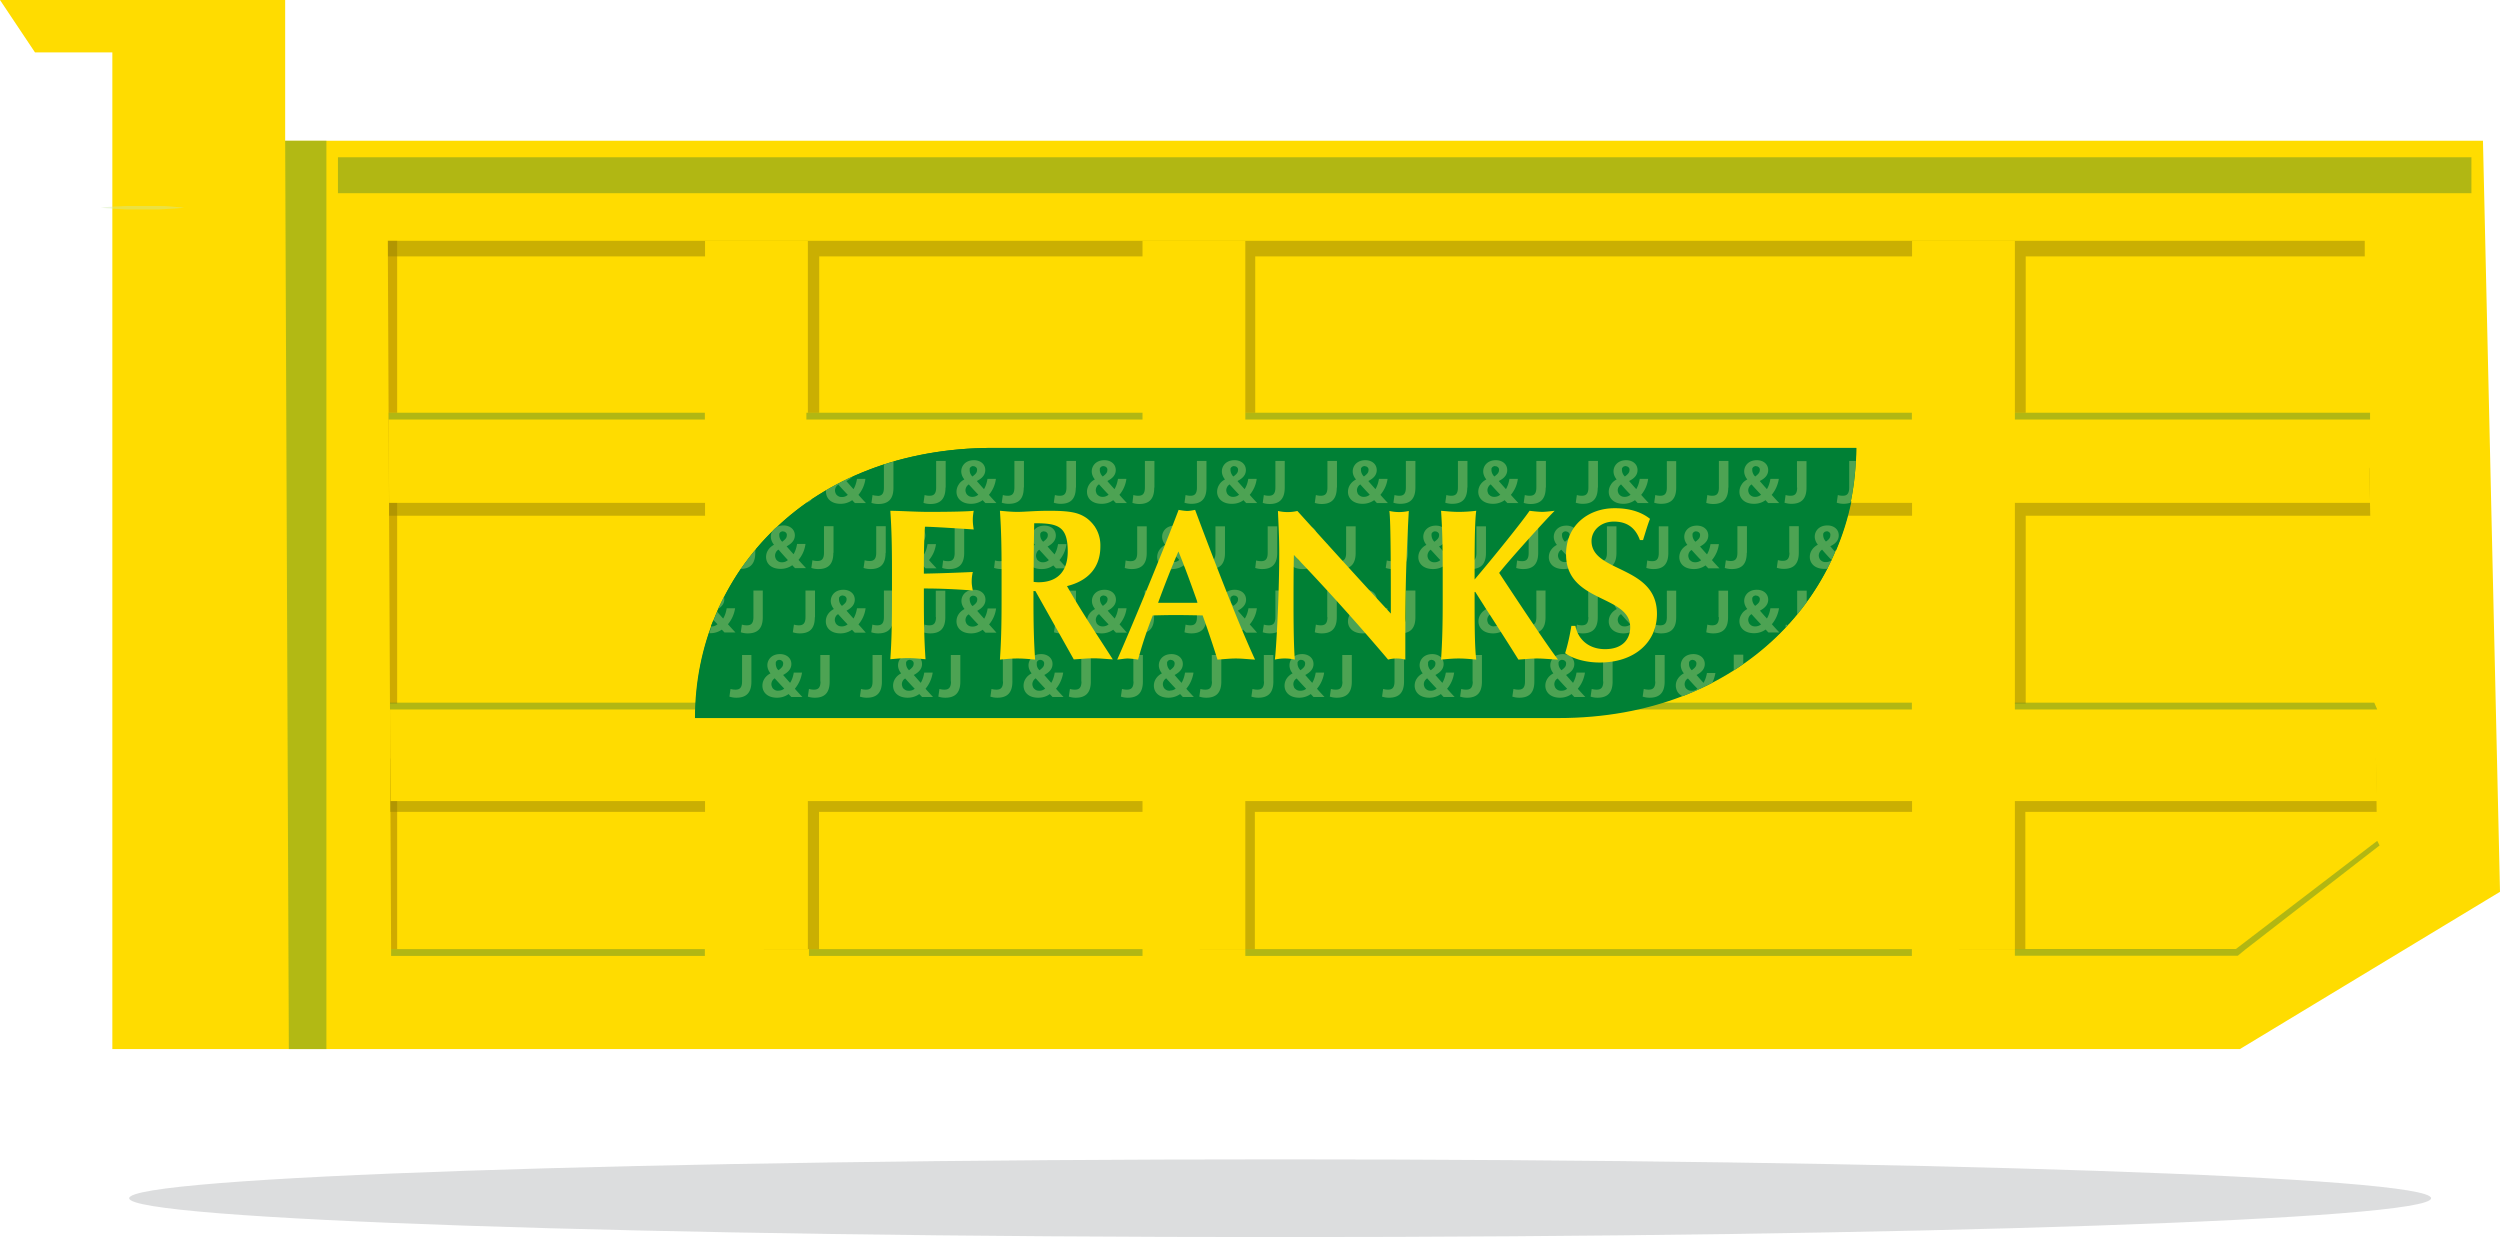
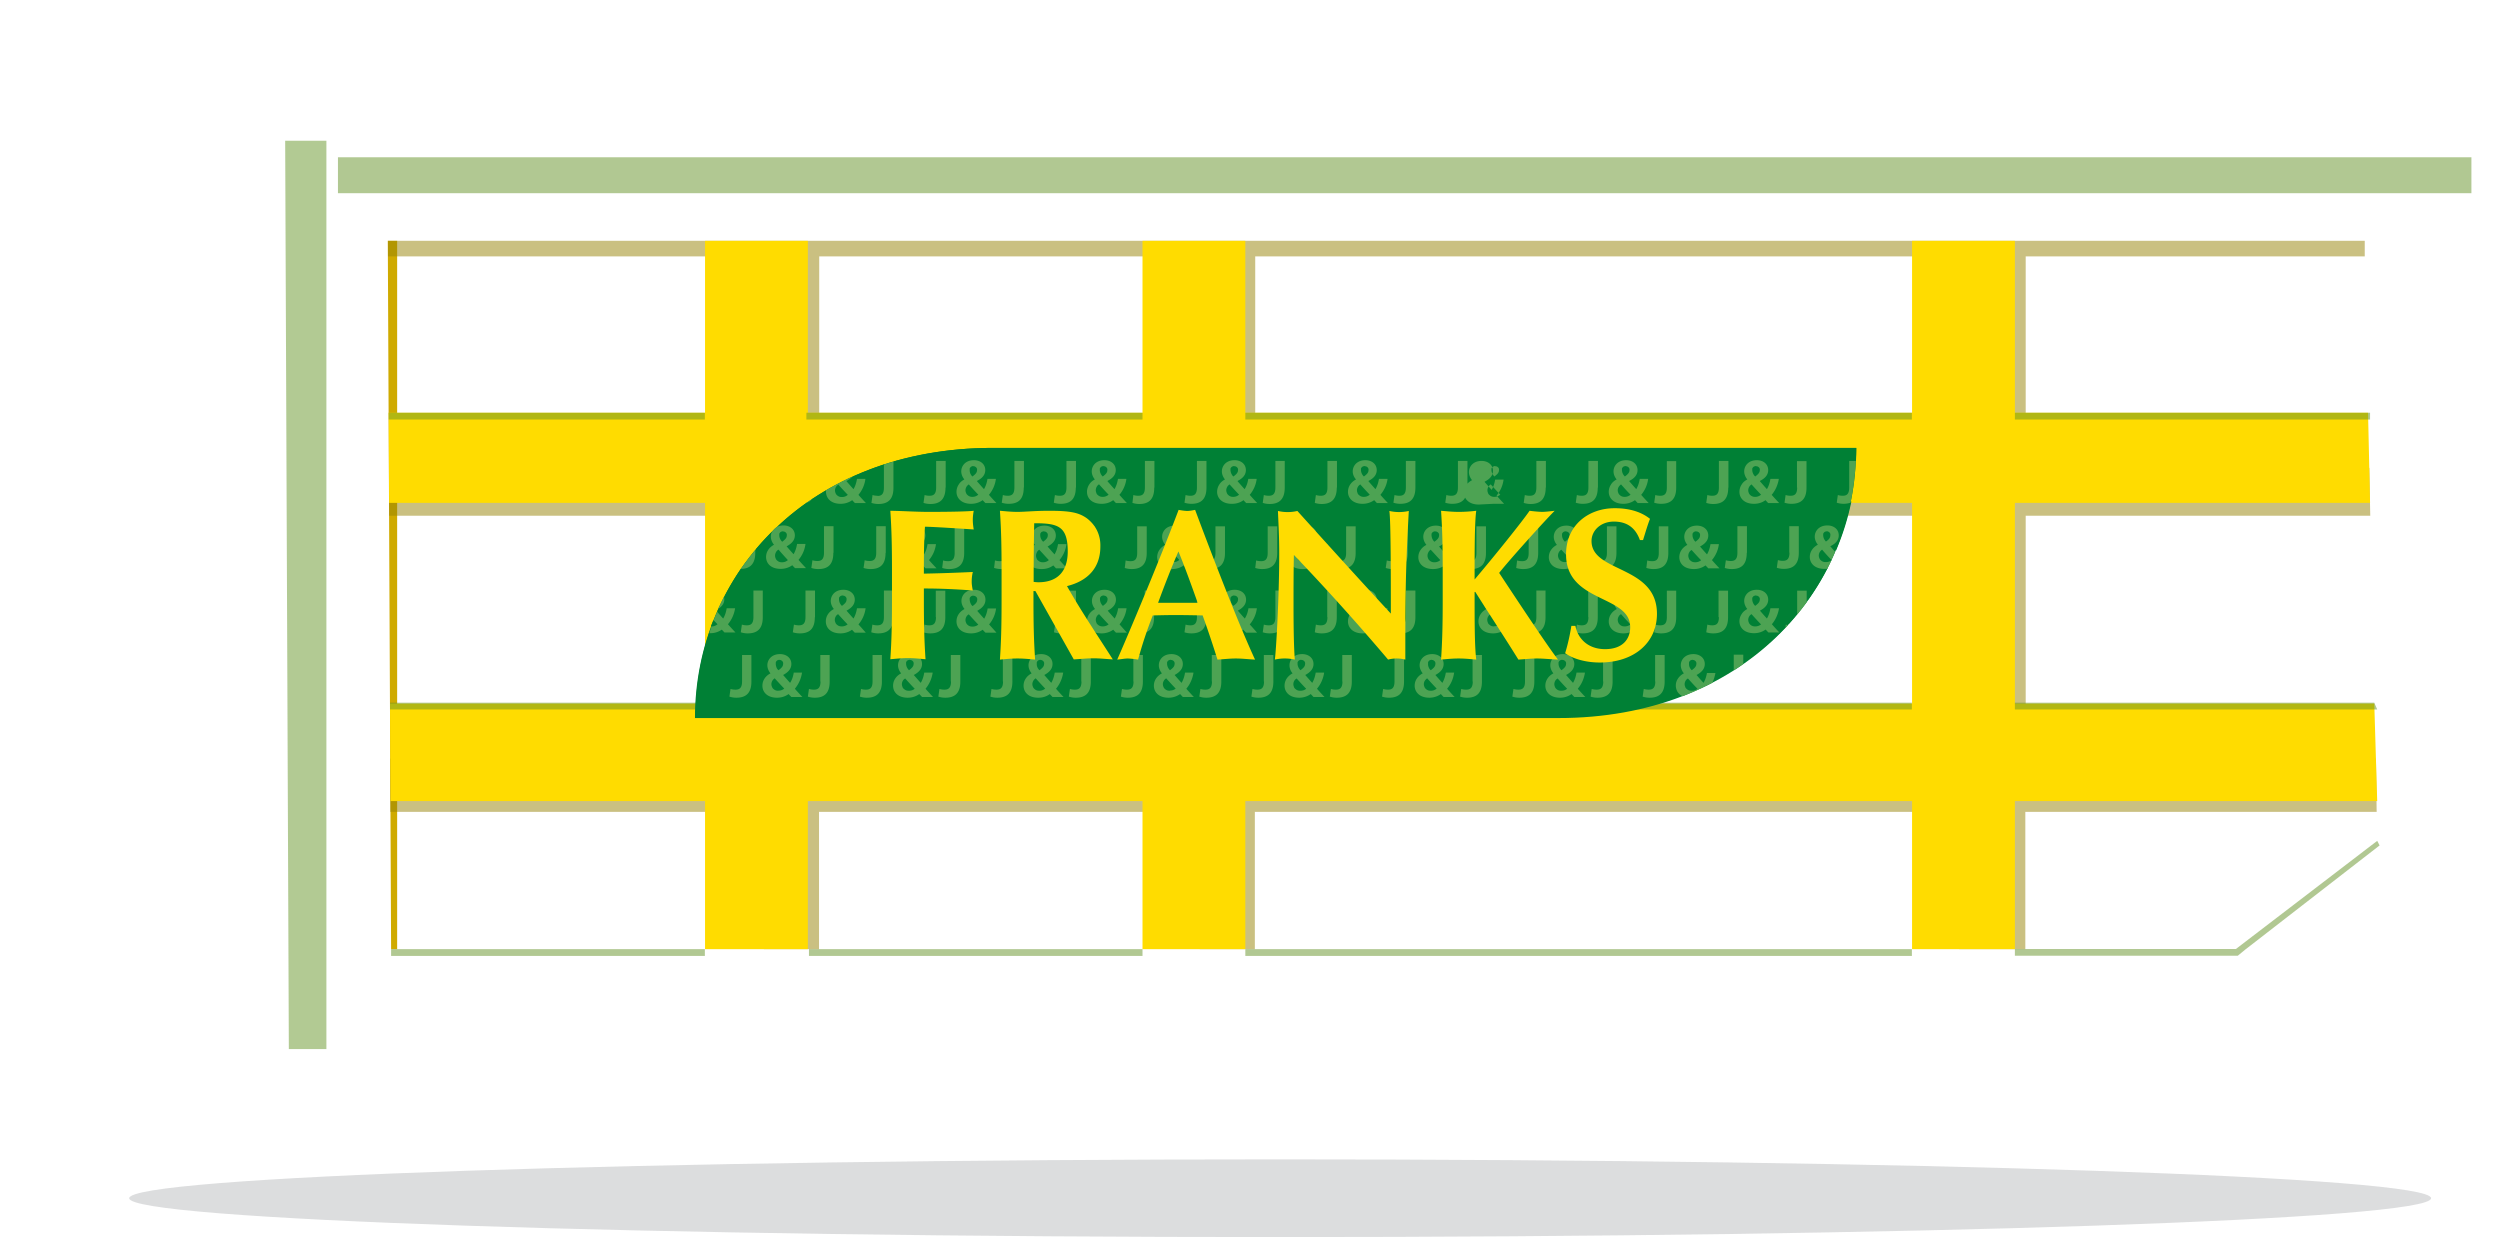
<svg xmlns="http://www.w3.org/2000/svg" viewBox="0 0 136.41 67.5">
  <defs>
    <clipPath id="a">
      <path fill="none" stroke-width="0" d="M37.92 24.44h63.36v14.74H37.92z" />
    </clipPath>
  </defs>
  <g data-name="Layer 1">
-     <path fill="#f08b00" d="M129.01 13.14H21.17l.18 38.65h100.66l7.71-5.9-.7-32.75Z" />
-     <path fill="#ffdc00" d="M135.49 7.68H15.56V0H0l1.91 2.86h4.22v54.38h116.09l14.19-8.58-.93-40.99Z" />
    <path fill="#669628" d="M17.81 7.68h-2.25l.2 49.56h2.05V7.68Z" opacity=".5" />
    <path fill="#cfaa00" d="M21.67 13.14h-.51l.18 38.65h.33V13.14Z" />
    <path fill="#968204" d="m129.68 44.3-.04-2.91h-19.11V28.14h18.8l-.05-2.61h-18.75V13.99h18.5v-.85H21.17v.85h20.52v11.54H21.23v2.61h20.45v13.25H21.29v2.91h20.39v7.49h3.01V44.3h20.77v7.49h3.01V44.3h38.43v7.49h3.61V44.3h19.16Zm-22.76-30.31v11.54H68.49V13.99h38.43Zm-62.22 0h20.77v11.54H44.7V13.99Zm0 27.4V28.14h20.77v13.25H44.7Zm23.78 0V28.14h38.43v13.25H68.48Z" opacity=".5" />
    <path fill="#ffdc00" d="m129.32 27.44-.11-4.92h-108l.02 4.92h108.08ZM129.71 43.71l-.16-5.32H21.28l.03 5.32h108.4Z" />
    <path fill="#ffdc00" d="M44.08 13.14h-5.61v38.65h5.61V13.14ZM67.95 13.14h-5.61v38.65h5.61V13.14ZM109.94 13.14h-5.61v38.65h5.61V13.14Z" />
-     <path fill="#cee9aa" d="M5.5 11.33s.28-.04.71-.06c.21 0 .46-.03.73-.03H8.6c.27 0 .51 0 .73.03.43.03.71.06.71.06s-.28.04-.71.06l-.73.04H6.93l-.73-.04c-.43-.03-.71-.06-.71-.06Z" opacity=".4" />
    <path fill="#649327" d="M134.85 8.58H18.44v1.96h116.41V8.58ZM38.46 22.52H21.21v.37h17.25v-.37ZM38.46 38.34H21.28v.37h17.18v-.37ZM38.46 51.79H21.34v.37h17.12v-.37ZM62.34 22.52H44v.37h18.34v-.37ZM62.34 38.34H44.08v.37h18.26v-.37ZM62.34 51.79h-18.2v.37h18.2v-.37ZM104.32 22.52H67.95v.37h36.37v-.37ZM104.32 38.34H67.95v.37h36.37v-.37ZM104.32 51.79H67.95v.37h36.37v-.37ZM129.32 22.52h-19.38v.37h19.38v-.37ZM129.71 38.71h-19.77v-.37h19.61l.16.37ZM122.54 51.79l7.3-5.66-.13-.25-7.71 5.9h-12.06v.37h12.16l.45-.37Z" opacity=".5" />
    <g clip-path="url(#a)">
      <path fill="#008035" d="M101.28 24.44c0 7.92-6.26 14.74-16.24 14.74H37.92c0-7.92 6.26-14.74 16.24-14.74h47.12Z" />
      <path fill="#008035" d="M56.99 36.24v-.08c0-.03-.02-.05-.04-.07a.18.18 0 0 0-.07-.05c-.03-.01-.05-.02-.08-.02s-.06 0-.09.02c-.03.01-.05.03-.07.05-.02.02-.03.05-.04.08 0 .03-.01.06 0 .09 0 .06.02.12.04.18.03.06.06.11.11.15.16-.12.25-.21.25-.34ZM53.33 32.73v-.08c0-.03-.02-.05-.04-.07a.18.18 0 0 0-.07-.05c-.03-.01-.05-.02-.08-.02s-.06 0-.09.02c-.03.01-.05.03-.07.05-.02.02-.03.05-.04.08 0 .03-.01.06 0 .09 0 .13.06.25.15.33.17-.12.25-.21.25-.34ZM52.68 33.81s0 .1.03.14c.02.05.05.09.08.12.04.03.08.06.13.08.05.02.1.02.15.02.12 0 .23-.04.31-.12-.14-.14-.33-.35-.52-.56a.407.407 0 0 0-.18.32ZM88.92 25.67v-.08c0-.03-.02-.05-.04-.07a.18.18 0 0 0-.07-.05c-.03-.01-.05-.02-.08-.02s-.06 0-.09.02c-.03.01-.05.03-.07.05-.02.02-.03.05-.04.08 0 .03-.01.06 0 .09 0 .12.06.24.15.32.17-.11.25-.2.25-.33ZM74.42 27.11c.12 0 .23-.04.31-.12-.14-.14-.33-.35-.52-.56a.407.407 0 0 0-.18.32c0 .05 0 .1.03.14.02.05.05.09.08.12.04.03.08.06.13.08.05.02.1.02.15.02ZM49.86 36.24v-.08c0-.03-.02-.05-.04-.07a.18.18 0 0 0-.07-.05c-.03-.01-.05-.02-.08-.02s-.06 0-.09.02c-.03.01-.05.03-.07.05-.02.02-.03.05-.04.08 0 .03-.01.06 0 .09 0 .13.06.25.16.33.16-.12.25-.21.25-.34ZM99.69 28.99s-.06 0-.09.02c-.03.01-.05.03-.07.05-.02.02-.03.05-.04.08 0 .03-.01.06 0 .09 0 .06.02.12.05.18.03.06.07.11.11.15.17-.12.25-.2.25-.34v-.09c0-.03-.02-.05-.04-.08a.18.18 0 0 0-.07-.05.31.31 0 0 0-.08-.02ZM49.21 37.32s.01.1.03.14c.02.05.05.09.08.12.04.03.08.06.13.08.05.02.1.02.15.02.12 0 .23-.04.31-.12-.14-.14-.33-.35-.52-.56-.06.03-.1.08-.13.14-.03.06-.05.12-.05.18ZM99.43 29.99a.407.407 0 0 0-.18.32c0 .05 0 .1.03.14.02.05.05.09.08.12.04.03.08.06.13.08a.539.539 0 0 0 .45-.08v-.02c-.13-.14-.31-.35-.5-.55ZM71.15 30.67c.12 0 .23-.04.31-.12-.14-.14-.33-.35-.52-.56-.05.03-.1.08-.13.13-.03.06-.05.12-.05.18 0 .05 0 .1.03.15.02.05.05.09.09.12.04.03.08.06.13.08.05.02.1.02.15.02ZM63.45 37.32s.01.1.03.14c.02.05.05.09.08.12.04.03.08.06.13.08.05.02.1.02.15.02.12 0 .23-.04.31-.12-.14-.14-.33-.35-.52-.56a.407.407 0 0 0-.18.32ZM45.55 33.81s0 .1.03.14c.02.05.05.09.08.12.04.03.08.06.13.08.05.02.1.02.15.02.12 0 .23-.04.31-.12-.14-.14-.33-.35-.52-.56a.407.407 0 0 0-.18.32ZM74.68 25.67v-.08c0-.03-.02-.05-.04-.07a.18.18 0 0 0-.07-.05c-.03-.01-.05-.02-.08-.02s-.06 0-.09.02c-.03.01-.05.03-.07.05-.02.02-.03.05-.04.08 0 .03-.01.06 0 .09 0 .12.06.24.15.32.17-.11.25-.2.25-.33ZM67.56 32.73v-.08c0-.03-.02-.05-.04-.07a.18.18 0 0 0-.07-.05c-.03-.01-.05-.02-.08-.02s-.06 0-.09.02c-.03.01-.05.03-.07.05-.02.02-.03.05-.04.08 0 .03-.01.06 0 .09 0 .06.02.12.04.18.03.06.06.11.11.15.17-.12.25-.21.25-.34ZM56.33 37.32s0 .1.03.14c.02.05.05.09.08.12.04.03.08.06.13.08.05.02.1.02.15.02.12 0 .23-.04.31-.12-.14-.14-.33-.35-.52-.56a.407.407 0 0 0-.18.32ZM71.42 29.22s0-.06-.01-.08c0-.03-.02-.05-.04-.07-.02-.02-.04-.04-.07-.05s-.05-.02-.08-.02-.06 0-.09.02c-.03.01-.05.03-.07.05-.02.02-.03.05-.04.08 0 .03-.01.06 0 .09 0 .13.06.25.16.33.16-.12.25-.21.25-.35ZM60.44 32.73v-.08c0-.03-.02-.05-.04-.07a.18.18 0 0 0-.07-.05c-.03-.01-.05-.02-.08-.02s-.06 0-.09.02c-.03.01-.05.03-.07.05-.02.02-.03.05-.04.08 0 .03-.01.06 0 .09 0 .13.06.25.15.33.16-.12.25-.21.25-.34ZM91.93 37.32s.01.1.03.14c.02.05.05.09.08.12.04.03.08.06.13.08.05.02.1.02.15.02.12 0 .23-.04.31-.12-.14-.14-.33-.35-.52-.56a.407.407 0 0 0-.18.32ZM59.79 33.81s0 .1.03.14c.02.05.05.09.08.12.04.03.08.06.13.08.05.02.1.02.15.02.12 0 .23-.04.31-.12-.14-.14-.33-.35-.52-.56a.407.407 0 0 0-.18.32ZM92.58 36.24v-.08c0-.03-.02-.05-.04-.07a.18.18 0 0 0-.07-.05c-.03-.01-.05-.02-.08-.02s-.06 0-.09.02c-.03.01-.05.03-.07.05-.02.02-.03.05-.04.08 0 .03-.01.06 0 .09 0 .06.02.12.04.18.03.06.06.11.11.15.16-.12.25-.21.25-.34ZM64.1 36.24v-.08c0-.03-.02-.05-.04-.07a.18.18 0 0 0-.07-.05c-.03-.01-.05-.02-.08-.02s-.06 0-.09.02c-.03.01-.05.03-.07.05-.02.02-.03.05-.04.08 0 .03-.01.06 0 .09 0 .13.06.25.16.33.16-.12.25-.21.25-.34ZM78.27 30.67c.12 0 .23-.04.32-.11-.14-.14-.33-.35-.52-.56-.05.03-.1.08-.13.13-.03.06-.05.12-.05.18 0 .05.01.1.03.14.02.05.05.09.08.12.04.03.08.06.13.08.05.02.1.02.15.02ZM60.44 25.67v-.08c0-.03-.02-.05-.04-.07a.18.18 0 0 0-.07-.05c-.03-.01-.05-.02-.08-.02s-.06 0-.09.02c-.03.01-.05.03-.07.05-.02.02-.03.05-.04.08 0 .03-.01.06 0 .09 0 .12.06.24.15.32.16-.11.25-.2.25-.33ZM46.21 32.73v-.08c0-.03-.02-.05-.04-.07a.18.18 0 0 0-.07-.05c-.03-.01-.05-.02-.08-.02s-.06 0-.09.02c-.03.01-.05.03-.07.05-.02.02-.03.05-.04.08 0 .03-.01.06 0 .09 0 .06.02.13.05.18s.07.11.11.15c.16-.12.25-.21.25-.34ZM60.18 27.11c.12 0 .23-.04.31-.12-.14-.14-.33-.35-.52-.56-.05.03-.1.08-.13.13-.03.06-.05.12-.05.18 0 .05 0 .1.03.15.02.05.05.09.09.12.04.03.08.06.13.08s.1.02.15.02ZM57.18 29.22s0-.06-.01-.08c0-.03-.02-.05-.04-.07a.18.18 0 0 0-.07-.05c-.03-.01-.05-.02-.08-.02s-.06 0-.09.02c-.03.01-.05.03-.07.05-.02.02-.03.05-.04.08 0 .03-.01.06 0 .09 0 .13.06.25.16.33.16-.12.25-.21.25-.35ZM67.56 25.67v-.08c0-.03-.02-.05-.04-.07a.18.18 0 0 0-.07-.05c-.03-.01-.05-.02-.08-.02s-.06 0-.09.02c-.03.01-.05.03-.07.05-.02.02-.03.05-.04.08 0 .03-.01.06 0 .09 0 .12.06.24.15.32.17-.11.25-.2.25-.33ZM56.91 30.67c.12 0 .23-.04.32-.11-.14-.14-.33-.35-.52-.56-.05.03-.1.08-.13.13-.03.06-.05.12-.05.18 0 .05.01.1.03.14s.05.09.08.12c.04.03.08.06.12.08.05.02.1.02.14.02ZM66.91 33.81s0 .1.03.14c.02.05.05.09.08.12.04.03.08.06.13.08.05.02.1.02.15.02.12 0 .23-.04.31-.12-.14-.14-.33-.35-.52-.56a.407.407 0 0 0-.18.32ZM64.03 30.67c.12 0 .23-.04.31-.12-.14-.14-.33-.35-.52-.56a.407.407 0 0 0-.18.32c0 .05 0 .1.03.15.02.05.05.09.09.12.04.03.08.06.13.08.05.02.1.02.15.02ZM67.29 27.11c.12 0 .23-.04.31-.12-.14-.14-.33-.35-.52-.56a.407.407 0 0 0-.18.32c0 .05 0 .1.03.15.02.05.05.09.09.12.04.03.08.06.13.08.05.02.1.02.15.02ZM64.3 29.22s0-.06-.01-.08c0-.03-.02-.05-.04-.07a.18.18 0 0 0-.07-.05c-.03-.01-.05-.02-.08-.02s-.06 0-.09.02c-.03.01-.05.03-.07.05s-.03.05-.04.08c0 .03-.01.06 0 .09 0 .13.06.25.16.33.16-.12.25-.21.25-.35ZM78.54 29.22s0-.06-.01-.08c0-.03-.02-.05-.04-.07a.18.18 0 0 0-.07-.05c-.03-.01-.05-.02-.08-.02s-.06 0-.09.02c-.03.01-.05.03-.07.05-.02.02-.03.05-.04.08 0 .03-.01.06 0 .09 0 .06.02.12.05.18.03.06.07.11.11.15.16-.12.25-.21.25-.35ZM42.75 36.24v-.08c0-.03-.02-.05-.04-.07a.18.18 0 0 0-.07-.05c-.03-.01-.05-.02-.08-.02s-.06 0-.09.02c-.03.01-.05.03-.07.05-.02.02-.03.05-.04.08 0 .03-.01.06 0 .09 0 .06.02.12.04.18.03.06.07.11.11.15.16-.12.25-.21.25-.34ZM85.39 30.67c.12 0 .23-.04.31-.12-.14-.14-.33-.35-.52-.56a.407.407 0 0 0-.18.32c0 .05 0 .1.03.15.02.05.05.09.09.12.04.03.08.06.13.08.05.02.1.02.15.02ZM85.66 29.22s0-.06-.01-.08c0-.03-.02-.05-.04-.07a.18.18 0 0 0-.07-.05c-.03-.01-.05-.02-.08-.02s-.06 0-.09.02c-.03.01-.05.03-.07.05-.02.02-.03.05-.04.08 0 .03-.01.06 0 .09 0 .13.06.25.16.33.16-.12.25-.21.25-.35ZM53.33 25.67v-.08c0-.03-.02-.05-.04-.07a.18.18 0 0 0-.07-.05c-.03-.01-.05-.02-.08-.02s-.06 0-.09.02c-.03.01-.05.03-.07.05-.02.02-.03.05-.04.08 0 .03-.01.06 0 .09 0 .12.06.24.15.32.17-.11.25-.2.25-.33ZM88.65 27.11c.12 0 .23-.04.31-.12-.14-.14-.33-.35-.52-.56-.05.03-.1.08-.13.13-.03.06-.05.12-.05.18 0 .05 0 .1.03.15.02.05.05.09.09.12.04.03.08.06.13.08.05.02.1.02.15.02ZM42.09 37.32s0 .1.03.14c.02.05.05.09.08.12.04.03.08.06.13.08.05.02.1.02.15.02.12 0 .23-.04.31-.12-.14-.14-.33-.35-.52-.56a.407.407 0 0 0-.18.32ZM53.06 27.11c.12 0 .23-.04.31-.12-.14-.14-.33-.35-.52-.56a.407.407 0 0 0-.18.32c0 .05 0 .1.03.14.02.05.05.09.08.12.04.03.08.06.12.08.05.02.1.02.15.02ZM81.54 27.11c.12 0 .23-.04.31-.12-.14-.14-.33-.35-.52-.56a.407.407 0 0 0-.18.32c0 .05 0 .1.03.15.02.05.05.09.09.12.04.03.08.06.13.08.05.02.1.02.15.02ZM50.06 29.22s0-.06-.01-.08c0-.03-.02-.05-.04-.07s-.04-.04-.07-.05c-.03-.01-.05-.02-.08-.02s-.06 0-.09.02c-.03.01-.05.03-.07.05-.02.02-.03.05-.04.08 0 .03-.01.06 0 .09 0 .13.06.25.16.33.16-.12.25-.21.25-.35ZM81.8 25.67v-.08c0-.03-.02-.05-.04-.07a.18.18 0 0 0-.07-.05c-.03-.01-.05-.02-.08-.02s-.06 0-.09.02c-.03.01-.05.03-.07.05-.02.02-.03.05-.04.08 0 .03-.01.06 0 .09 0 .13.06.25.16.33.16-.12.25-.21.25-.34ZM49.8 30.67c.12 0 .23-.04.31-.12-.14-.14-.33-.35-.52-.56a.407.407 0 0 0-.18.32c0 .05 0 .1.03.15.02.05.05.09.09.12.04.03.08.06.13.08.05.02.1.02.15.02ZM84.81 37.32s0 .1.03.14c.02.05.05.09.08.12.04.03.08.06.13.08.05.02.1.02.15.02.12 0 .23-.04.31-.12-.14-.14-.33-.35-.52-.56a.407.407 0 0 0-.18.32ZM85.46 36.24v-.08c0-.03-.02-.05-.04-.07s-.04-.04-.07-.05c-.03-.01-.05-.02-.08-.02s-.06 0-.09.02c-.03.01-.05.03-.07.05-.02.02-.03.05-.04.08 0 .03-.01.06 0 .09 0 .13.06.25.16.33.16-.12.25-.21.25-.34ZM88.92 32.73v-.08c0-.03-.02-.05-.04-.07a.18.18 0 0 0-.07-.05c-.03-.01-.05-.02-.08-.02s-.06 0-.09.02c-.03.01-.05.03-.07.05-.02.02-.03.05-.04.08 0 .03-.01.06 0 .09 0 .13.06.25.15.33.17-.12.25-.21.25-.34ZM81.8 32.73v-.08c0-.03-.02-.05-.04-.07-.02-.02-.04-.04-.07-.05s-.05-.02-.08-.02-.06 0-.09.02c-.03.01-.05.03-.07.05-.02.02-.03.05-.04.08 0 .03-.01.06 0 .09 0 .13.06.25.16.33.16-.12.25-.21.25-.34ZM77.69 37.32s.01.1.03.14c.02.05.05.09.08.12.04.03.08.06.13.08.05.02.1.02.15.02.12 0 .23-.04.31-.12-.14-.14-.33-.35-.52-.56a.407.407 0 0 0-.18.32ZM88.27 33.81s.01.1.03.14c.02.05.05.09.08.12.04.03.08.06.13.08.05.02.1.02.15.02.12 0 .23-.04.31-.12-.14-.14-.33-.35-.52-.56-.06.03-.1.08-.13.14-.03.06-.05.12-.05.18ZM81.15 33.81s.01.1.03.14c.02.05.05.09.08.12.04.03.08.06.13.08.05.02.1.02.15.02.12 0 .23-.04.31-.12-.14-.14-.33-.35-.52-.56a.407.407 0 0 0-.18.32ZM45.94 27.11c.12 0 .23-.04.31-.12-.14-.14-.33-.35-.52-.56-.05.03-.1.08-.13.13-.03.06-.05.12-.05.18 0 .05 0 .1.03.15.02.05.05.09.09.12.04.03.08.06.13.08.05.02.1.02.15.02ZM95.38 33.81s.01.1.03.14c.02.05.05.09.08.12.04.03.08.06.13.08.05.02.1.02.15.02.12 0 .23-.04.31-.12-.14-.14-.33-.35-.52-.56a.407.407 0 0 0-.18.32Z" />
      <path fill="#008035" d="M100.61 27.49c-.13 0-.26-.02-.38-.06l.06-.42c.09.03.18.04.27.04.22 0 .35-.09.35-.45v-1.45h.36c.01-.24.02-.47.02-.71H54.17c-1.83 0-3.65.24-5.41.74v1.41c0 .65-.31.88-.82.88-.13 0-.26-.01-.38-.04l.06-.42c.09.03.18.04.27.04.22 0 .36-.1.36-.45v-1.26c-.59.19-1.17.42-1.73.67-.09.09-.2.17-.31.22.13.16.27.33.38.44.1-.17.17-.36.19-.56h.47c-.04.32-.18.62-.38.87.13.15.26.3.41.45h-.6c-.05-.05-.1-.1-.15-.16a.95.95 0 0 1-.63.2c-.56 0-.8-.33-.8-.65v-.08c-.27.16-.53.32-.79.49-.07.09-.17.16-.28.19-.57.4-1.11.84-1.61 1.32.11-.06.24-.09.37-.09.36 0 .62.21.62.54 0 .23-.14.43-.45.59.13.16.27.33.38.44.1-.17.17-.36.19-.56h.46c-.04.32-.18.62-.38.87.13.15.26.3.41.45h-.6c-.05-.05-.1-.1-.15-.16-.18.14-.41.21-.64.2-.56 0-.8-.33-.8-.65 0-.14.05-.28.12-.4.08-.12.19-.21.32-.27a.727.727 0 0 1-.17-.46c0-.1.03-.19.07-.28-.33.33-.64.66-.93 1.01v.15c0 .64-.3.87-.79.88-.34.49-.64 1.01-.92 1.54.01.04.02.09.02.13 0 .2-.1.38-.34.52-.02.05-.04.09-.06.14.12.13.23.27.33.37.1-.17.17-.36.19-.55h.46c-.04.32-.17.62-.38.87.13.15.26.3.41.45h-.6l-.15-.16c-.18.14-.41.21-.64.2h-.07c-.5 1.49-.75 3.05-.75 4.62h47.12c2.5 0 4.78-.43 6.77-1.2a.552.552 0 0 1-.27-.23c-.07-.1-.1-.22-.1-.34 0-.14.04-.28.12-.4.08-.12.19-.21.32-.27a.7.7 0 0 1-.17-.45c0-.29.23-.61.69-.61.36 0 .62.21.62.54 0 .23-.14.43-.45.59.13.16.27.33.38.44.1-.17.17-.36.19-.56h.46a2 2 0 0 1-.17.54c.4-.21.79-.43 1.17-.67v-.85h.52v.51c.83-.58 1.61-1.24 2.3-1.97l.03-.18.11.03c.18-.19.34-.39.51-.59v-1.31h.52v.63c.42-.58.79-1.18 1.11-1.81-.05 0-.09.01-.14.01-.56 0-.8-.33-.8-.65 0-.14.04-.28.12-.39.08-.12.19-.21.32-.27v-.02a.656.656 0 0 1-.17-.44c0-.29.23-.61.69-.61.36 0 .62.21.62.54 0 .23-.14.43-.45.59.09.11.17.22.26.31.37-.86.65-1.76.84-2.68-.12.04-.25.06-.37.06Zm-12.39-1.32a.7.7 0 0 1-.17-.45c0-.29.23-.61.69-.61.36 0 .62.21.62.54 0 .23-.14.43-.45.59.13.16.27.33.38.44.1-.17.17-.36.19-.56h.46c-.04.32-.18.62-.38.87.13.15.26.3.41.45h-.6c-.05-.05-.09-.1-.15-.16a.95.95 0 0 1-.63.2c-.56 0-.8-.33-.8-.65 0-.14.04-.27.12-.39.08-.12.18-.21.31-.27Zm1.95 4.43c.22 0 .36-.1.36-.45v-1.44h.52v1.45c0 .65-.31.88-.81.88-.13 0-.26-.02-.38-.06l.06-.42c.08.03.17.04.26.04Zm-2.49-.45v-1.44h.52v1.45c0 .65-.31.88-.82.88-.13 0-.26-.02-.38-.06l.06-.42c.09.03.18.04.27.04.22 0 .36-.1.36-.45Zm-.49 2.06v1.46c0 .65-.31.88-.82.88-.13 0-.26-.02-.38-.06l.06-.42c.09.03.18.04.27.04.22 0 .36-.1.36-.45V32.2h.51ZM86.05 27c.09.03.18.04.27.04.22 0 .36-.1.36-.45v-1.44h.52v1.45c0 .65-.31.88-.82.88-.13 0-.26-.02-.38-.06l.05-.42Zm-1.1 2.72a.7.7 0 0 1-.17-.45c0-.29.23-.61.69-.61.36 0 .62.21.62.54 0 .23-.14.43-.45.59.13.16.27.33.39.45.1-.17.17-.36.19-.56h.46c-.04.32-.18.62-.39.87.13.15.26.3.41.45h-.6c-.05-.05-.1-.1-.15-.16a.95.95 0 0 1-.63.2c-.56 0-.8-.33-.8-.65 0-.14.04-.28.12-.39.08-.12.18-.21.31-.27Zm-1.75-2.71c.09.03.18.04.27.04.22 0 .36-.1.36-.45v-1.45h.52v1.45c0 .65-.31.88-.81.88-.13 0-.26-.01-.39-.04l.06-.43Zm.21 3.15v-1.45h.52v1.45c0 .65-.31.88-.82.88-.13 0-.26-.02-.38-.06l.06-.42c.09.03.18.04.27.04.22 0 .35-.1.35-.45Zm-2.31-3.99a.7.7 0 0 1-.17-.45c0-.29.23-.61.69-.61.36 0 .62.21.62.54 0 .23-.14.43-.45.59.13.16.27.33.38.44.1-.17.17-.36.19-.56h.46c-.04.32-.17.62-.38.87.13.15.26.3.41.45h-.6c-.05-.05-.1-.1-.15-.16a.95.95 0 0 1-.63.2c-.56 0-.8-.33-.8-.65 0-.14.04-.28.12-.39.08-.12.18-.21.31-.27Zm-.54 3.99v-1.45h.52v1.45c0 .65-.31.88-.82.88-.13 0-.26-.02-.38-.06l.06-.42c.09.03.18.04.27.04.22 0 .36-.1.36-.45Zm-.49 2.06v1.46c0 .65-.31.88-.82.88-.13 0-.26-.02-.38-.06l.06-.42c.09.03.18.04.27.04.22 0 .36-.1.36-.45v-1.46h.51Zm-1.14-5.21c.09.03.18.04.27.04.22 0 .36-.1.36-.45v-1.45h.52v1.45c0 .65-.31.88-.82.88-.13 0-.26-.02-.38-.06l.05-.42Zm-1.09 2.72a.727.727 0 0 1-.17-.46c0-.29.23-.61.69-.61.36 0 .62.21.62.54 0 .23-.14.43-.45.59.13.16.27.33.38.44.1-.17.17-.36.19-.56h.46a1.7 1.7 0 0 1-.38.88c.13.15.26.3.41.45h-.6c-.05-.05-.1-.1-.15-.16a.95.95 0 0 1-.63.2c-.56 0-.8-.33-.8-.65 0-.14.04-.28.12-.39a.8.8 0 0 1 .31-.27Zm-1.75-2.72c.09.03.18.04.27.04.22 0 .35-.1.35-.45v-1.45h.52v1.45c0 .65-.31.88-.82.88-.13 0-.26-.02-.38-.06l.06-.42Zm.2 3.15v-1.45h.52v1.45c0 .65-.31.88-.82.88-.13 0-.26-.02-.38-.06l.06-.42c.09.03.18.04.27.04.22 0 .35-.1.35-.45Zm-2.31-3.99a.772.772 0 0 1-.18-.45c0-.29.23-.61.69-.61.36 0 .62.21.62.54 0 .23-.14.43-.45.59.13.16.27.33.38.44.1-.17.17-.36.19-.56h.47c-.04.32-.18.62-.38.87.13.15.26.3.41.45h-.6l-.15-.16a.95.95 0 0 1-.63.2c-.56 0-.8-.33-.8-.65 0-.14.04-.28.12-.39.08-.12.18-.21.31-.27Zm-.54 3.99v-1.45h.52v1.45c0 .65-.31.88-.82.88-.13 0-.26-.02-.38-.06l.06-.42c.09.03.18.04.27.04.22 0 .36-.1.36-.45Zm-.49 2.06v1.46c0 .65-.31.88-.82.88-.13 0-.26-.02-.38-.06l.06-.42c.09.03.18.04.27.04.22 0 .36-.1.36-.45v-1.46h.51Zm-1.14-5.21c.09.03.18.04.27.04.22 0 .36-.1.36-.45v-1.45h.51v1.45c0 .65-.31.88-.82.88-.13 0-.26-.01-.38-.04l.06-.43Zm-1.09 2.72a.727.727 0 0 1-.17-.46c0-.29.23-.61.69-.61.36 0 .62.21.62.54 0 .23-.14.43-.45.59.13.16.27.33.38.44.1-.17.17-.36.19-.56h.46c-.04.32-.18.63-.39.88.13.15.26.3.41.45h-.6c-.05-.05-.09-.1-.15-.16a.95.95 0 0 1-.63.2c-.56 0-.8-.33-.8-.65 0-.14.04-.28.12-.39.08-.12.18-.21.31-.27Zm-1.75-2.72c.09.03.18.04.27.04.22 0 .36-.1.36-.45v-1.45h.52v1.45c0 .65-.31.88-.82.88-.13 0-.26-.01-.39-.04l.06-.43Zm.2 3.15v-1.45h.52v1.45c0 .65-.31.88-.82.88-.13 0-.26-.02-.38-.06l.06-.42c.09.03.18.04.27.04.22 0 .36-.1.36-.45Zm-2.31-3.99a.7.7 0 0 1-.17-.45c0-.29.23-.61.69-.61.35 0 .62.21.62.54 0 .23-.14.43-.45.59.13.16.27.33.38.44.1-.17.17-.36.2-.56h.46c-.04.32-.18.62-.38.87.13.15.26.3.41.45h-.6c-.05-.05-.1-.1-.15-.16a.95.95 0 0 1-.63.2c-.56 0-.8-.33-.8-.65 0-.14.04-.28.12-.39.08-.12.18-.21.31-.27Zm-.54 3.99v-1.45h.52v1.45c0 .65-.31.88-.82.88-.13 0-.26-.02-.38-.06l.06-.42c.09.03.18.04.27.04.22 0 .36-.1.36-.45Zm-.49 2.06v1.46c0 .65-.31.88-.82.88-.13 0-.26-.02-.38-.06l.06-.42c.09.03.18.04.27.04.22 0 .35-.1.35-.45v-1.46h.52Zm-1.14-5.21c.09.03.18.04.27.04.22 0 .35-.1.35-.45v-1.45h.52v1.45c0 .65-.31.88-.82.88-.13 0-.26-.02-.38-.06l.06-.42Zm-1.1 2.72a.727.727 0 0 1-.17-.46c0-.29.23-.61.69-.61.36 0 .62.21.62.54 0 .23-.14.43-.45.59.13.16.27.33.38.44.1-.17.17-.36.2-.56h.46a1.7 1.7 0 0 1-.38.88c.13.15.26.3.41.45h-.6c-.05-.05-.1-.1-.15-.16a.95.95 0 0 1-.63.2c-.56 0-.8-.33-.8-.65 0-.14.04-.28.12-.39s.18-.21.31-.27Zm-1.74-2.72c.09.03.18.04.27.04.22 0 .36-.1.36-.45v-1.45H63v1.45c0 .65-.31.88-.82.88-.13 0-.26-.01-.38-.04l.05-.43Zm.2 3.15v-1.45h.52v1.45c0 .65-.31.88-.82.88-.13 0-.26-.02-.38-.06l.06-.42c.09.03.18.04.27.04.22 0 .36-.1.36-.45Zm-2.31-3.99a.7.7 0 0 1-.17-.45c0-.29.23-.61.69-.61.36 0 .62.21.62.54 0 .23-.14.43-.45.59.13.16.27.33.38.44.1-.17.17-.36.19-.56h.46c-.04.32-.18.62-.38.87.13.15.26.3.41.45h-.6c-.05-.05-.1-.1-.15-.16a.95.95 0 0 1-.63.2c-.56 0-.8-.33-.8-.65 0-.14.04-.28.12-.39a.8.8 0 0 1 .31-.27Zm-.53 3.99v-1.45h.52v1.45c0 .65-.31.88-.82.88-.13 0-.26-.02-.38-.06l.06-.42c.09.03.18.04.27.04.22 0 .36-.1.36-.45Zm-.5 2.06v1.46c0 .65-.31.88-.82.88-.13 0-.26-.02-.38-.06l.06-.42c.09.03.18.04.27.04.22 0 .36-.1.36-.45v-1.46h.51Zm-1.14-5.21c.09.03.18.04.27.04.22 0 .36-.1.36-.45v-1.45h.52v1.45c0 .65-.31.88-.82.88-.13 0-.26-.02-.38-.06l.05-.42Zm-1.09 2.72a.727.727 0 0 1-.17-.46c0-.29.23-.61.69-.61.36 0 .62.21.62.54 0 .23-.14.43-.45.59.13.16.27.33.38.44.1-.17.17-.36.19-.56h.46a1.7 1.7 0 0 1-.38.88c.13.15.26.3.41.45h-.6c-.05-.05-.1-.1-.15-.16a.95.95 0 0 1-.63.2c-.56 0-.8-.33-.8-.65 0-.14.04-.28.12-.39a.8.8 0 0 1 .31-.27Zm-1.75-2.72c.09.03.18.04.27.04.22 0 .36-.1.36-.45v-1.45h.52v1.45c0 .65-.31.88-.82.88-.13 0-.26-.02-.38-.06l.05-.42Zm.2 3.15v-1.45h.52v1.45c0 .65-.31.88-.81.88-.13 0-.26-.02-.38-.06l.06-.42c.09.03.18.04.27.04.22 0 .35-.1.35-.45Zm-2.31-3.99a.7.7 0 0 1-.17-.45c0-.29.23-.61.69-.61.36 0 .62.21.62.54 0 .23-.14.43-.45.59.13.16.27.33.38.44.1-.17.17-.36.19-.56h.46c-.04.32-.18.62-.38.87.13.15.26.3.41.45h-.6c-.05-.05-.1-.1-.15-.16a.95.95 0 0 1-.63.2c-.56 0-.8-.33-.8-.65 0-.14.04-.28.12-.39.08-.12.18-.21.31-.27Zm-.53 3.99v-1.45h.52v1.45c0 .65-.31.88-.82.88-.13 0-.26-.02-.38-.06l.06-.42c.09.03.18.04.27.04.22 0 .35-.1.35-.45Zm-.49 2.06v1.46c0 .65-.31.88-.82.88-.13 0-.26-.02-.38-.06l.06-.42c.09.03.18.04.27.04.22 0 .36-.1.36-.45v-1.46h.51Zm-1.14-5.21c.09.03.18.04.27.04.22 0 .36-.1.36-.45v-1.45h.51v1.45c0 .65-.31.88-.82.88-.13 0-.26-.01-.38-.04l.06-.43Zm-1.1 2.72a.727.727 0 0 1-.17-.46c0-.29.23-.61.69-.61.36 0 .62.21.62.54 0 .23-.14.43-.45.59.13.16.27.33.38.44.1-.17.17-.36.19-.56h.46a1.7 1.7 0 0 1-.38.88c.13.15.26.3.41.45h-.6c-.05-.05-.1-.1-.15-.16a.95.95 0 0 1-.63.2c-.56 0-.8-.33-.8-.65 0-.14.04-.28.12-.39.08-.12.18-.21.31-.27Zm-2.17.84c.09.03.18.04.27.04.22 0 .36-.1.36-.45v-1.45h.52v1.45c0 .65-.31.88-.82.88-.13 0-.26-.02-.38-.06l.05-.42Zm-2.84 0c.09.03.18.04.27.04.22 0 .36-.1.36-.45v-1.45h.52v1.45c0 .65-.31.88-.82.88-.13 0-.26-.02-.38-.06l.05-.42Zm-1.02 3.51c.09.03.18.04.27.04.22 0 .36-.1.36-.45v-1.45h.52v1.46c0 .65-.31.88-.82.88-.13 0-.26-.02-.38-.06l.05-.42Zm-2.32 3.1c0 .65-.31.88-.82.88-.13 0-.26-.02-.38-.06l.06-.42c.09.03.18.04.27.04.22 0 .36-.1.36-.45v-1.45h.52v1.45Zm-.2-2.63c-.13 0-.26-.02-.38-.06l.06-.42c.09.03.17.04.27.04.22 0 .36-.1.36-.45v-1.45h.52v1.46c0 .65-.32.88-.82.88Zm2.38 3.48c-.05-.05-.1-.1-.15-.16a.95.95 0 0 1-.63.2c-.56 0-.8-.33-.8-.65 0-.14.04-.28.12-.4.08-.12.19-.21.32-.27a.7.7 0 0 1-.17-.45c0-.29.23-.61.69-.61.36 0 .62.21.62.54 0 .23-.14.43-.45.59.13.16.27.33.38.44.1-.17.17-.36.2-.56h.46c-.04.32-.18.62-.38.87.13.15.26.3.41.45h-.6Zm2.1-.84c0 .65-.31.88-.81.88-.13 0-.26-.02-.38-.06l.06-.42c.09.03.18.04.27.04.22 0 .36-.1.36-.45v-1.46h.51v1.46Zm1.21-2.84a.95.95 0 0 1-.63.2c-.56 0-.8-.33-.8-.65 0-.14.04-.28.12-.4.08-.12.19-.21.32-.27a.7.7 0 0 1-.17-.45c0-.29.23-.61.69-.61.36 0 .62.21.62.54 0 .23-.14.43-.45.59.13.16.27.33.38.44.1-.17.17-.36.19-.56h.47c-.04.32-.18.62-.38.87.13.15.26.3.41.45h-.6c-.05-.05-.09-.11-.15-.17Zm1.63 2.83c0 .65-.31.88-.82.88-.13 0-.26-.02-.38-.06l.06-.42c.09.03.18.04.27.04.22 0 .36-.1.36-.45v-1.45h.51v1.45Zm-.2-2.63c-.13 0-.26-.02-.38-.06l.06-.42c.09.03.18.04.27.04.22 0 .36-.1.36-.45v-1.45h.52v1.46c0 .65-.32.88-.82.88Zm2.38 3.48-.15-.17a.95.95 0 0 1-.63.2c-.56 0-.8-.33-.8-.65 0-.14.04-.28.12-.4.08-.12.19-.21.32-.27a.7.7 0 0 1-.17-.45c0-.29.23-.61.69-.61.36 0 .62.21.62.54 0 .23-.14.43-.45.59.13.16.27.33.38.44.1-.17.17-.36.19-.56h.46c-.04.32-.18.62-.38.87.13.15.26.3.41.45h-.6Zm2.1-.84c0 .65-.31.88-.82.88-.13 0-.26-.02-.38-.06l.06-.42c.09.03.18.04.27.04.22 0 .36-.1.36-.45v-1.46h.52v1.46Zm1.21-2.83a.95.95 0 0 1-.63.2c-.56 0-.8-.33-.8-.65 0-.14.04-.28.12-.4s.19-.21.32-.27a.7.7 0 0 1-.17-.45c0-.29.23-.61.69-.61.36 0 .62.21.62.54 0 .23-.14.43-.45.59.13.16.27.33.38.44.1-.17.17-.36.19-.56h.46c-.04.32-.18.62-.38.87.13.15.26.3.41.45h-.6c-.05-.05-.1-.11-.15-.17Zm1.63 2.83c0 .65-.31.88-.82.88-.13 0-.26-.02-.38-.06l.06-.42c.09.03.18.04.27.04.22 0 .36-.1.36-.45v-1.46h.52v1.46Zm-.2-2.64c-.13 0-.26-.02-.38-.06l.06-.42c.09.03.18.04.27.04.22 0 .36-.1.36-.45v-1.45h.52v1.46c0 .65-.32.88-.82.88Zm2.38 3.48-.15-.16a.95.95 0 0 1-.63.2c-.56 0-.8-.33-.8-.65 0-.14.04-.28.12-.4.08-.12.19-.21.32-.27a.7.7 0 0 1-.17-.45c0-.29.23-.61.69-.61.36 0 .62.21.62.54 0 .23-.14.43-.45.59.13.16.27.33.38.44.1-.17.17-.36.19-.56h.46c-.04.32-.17.62-.38.87.13.15.26.3.41.45h-.6Zm2.1-.84c0 .65-.31.88-.82.88-.13 0-.26-.02-.38-.06l.06-.42c.09.03.18.04.27.04.22 0 .36-.1.36-.45v-1.46h.52v1.46Zm1.21-2.83a.95.95 0 0 1-.63.2c-.56 0-.8-.33-.8-.65 0-.14.04-.28.12-.4.08-.12.19-.21.32-.27a.7.7 0 0 1-.17-.45c0-.29.23-.61.69-.61.36 0 .62.21.62.54 0 .23-.14.43-.45.59.13.16.27.33.38.44.1-.17.17-.36.19-.56h.46c-.04.32-.18.62-.38.87.13.15.26.3.41.45h-.6l-.15-.16Zm1.63 2.83c0 .65-.31.88-.82.88-.13 0-.26-.02-.38-.06l.06-.42c.09.03.18.04.27.04.22 0 .36-.1.36-.45v-1.46h.52v1.46Zm-.2-2.63c-.13 0-.26-.02-.38-.06l.06-.42c.09.03.18.04.27.04.22 0 .36-.1.36-.45v-1.46H63v1.46c0 .65-.32.88-.82.88Zm2.38 3.48-.15-.16a.95.95 0 0 1-.63.2c-.56 0-.8-.33-.8-.65 0-.14.04-.28.12-.4.08-.12.19-.21.32-.27a.7.7 0 0 1-.17-.45c0-.29.23-.61.69-.61.36 0 .62.21.62.54 0 .23-.14.43-.45.59.13.16.27.33.38.44.1-.17.17-.36.19-.56h.46c-.04.32-.18.62-.38.87.13.15.26.3.41.45h-.6Zm2.1-.85c0 .65-.31.88-.82.88-.13 0-.26-.02-.38-.06l.06-.42c.09.03.18.04.27.04.22 0 .36-.1.36-.45v-1.46h.52v1.47Zm1.21-2.83a.95.95 0 0 1-.63.2c-.56 0-.8-.33-.8-.65 0-.14.04-.28.12-.4s.19-.21.32-.27a.7.7 0 0 1-.17-.45c0-.29.23-.61.69-.61.35 0 .62.21.62.54 0 .23-.14.43-.45.59.13.16.27.33.38.44.1-.17.17-.37.2-.57h.46c-.04.32-.18.62-.38.87.13.15.26.3.41.45h-.6c-.05-.05-.1-.11-.15-.17Zm1.63 2.83c0 .65-.31.88-.82.88-.13 0-.26-.02-.38-.06l.06-.42c.09.03.18.04.27.04.22 0 .36-.1.36-.45v-1.46h.52v1.47Zm-.2-2.62c-.13 0-.26-.02-.38-.06l.06-.42c.09.03.18.04.27.04.22 0 .36-.1.36-.45v-1.46h.52v1.46c0 .65-.32.88-.82.88Zm2.37 3.47-.15-.18a.95.95 0 0 1-.63.2c-.56 0-.8-.33-.8-.65 0-.14.04-.28.12-.4.08-.12.19-.21.32-.27a.7.7 0 0 1-.17-.45c0-.29.23-.61.69-.61.36 0 .62.21.62.54 0 .23-.14.43-.45.59.13.16.27.33.38.44.1-.17.17-.36.19-.56h.46c-.04.32-.17.62-.38.87.13.15.26.3.41.45l-.6.02Zm2.1-.84c0 .65-.31.88-.82.88-.13 0-.26-.02-.38-.06l.06-.42c.09.03.18.04.27.04.22 0 .36-.1.36-.45v-1.47h.52v1.47Zm1.22-2.83a.95.95 0 0 1-.63.2c-.56 0-.8-.33-.8-.65 0-.14.04-.28.12-.4.08-.12.19-.21.32-.27a.772.772 0 0 1-.18-.45c0-.29.23-.61.69-.61.36 0 .62.21.62.54 0 .23-.14.43-.45.59.13.16.27.33.38.44.1-.18.17-.37.19-.57h.47c-.04.32-.18.62-.38.87.13.15.26.3.41.45h-.6l-.16-.15Zm1.63 2.83c0 .65-.31.88-.82.88-.13 0-.26-.02-.38-.06l.06-.42c.09.03.18.04.27.04.22 0 .35-.1.35-.45v-1.47h.52v1.47Zm-.2-2.63c-.13 0-.26-.02-.38-.06l.06-.42c.09.03.18.04.27.04.22 0 .35-.1.35-.45v-1.47h.52v1.46c0 .65-.32.88-.82.88v.02Zm2.37 3.48c-.05-.05-.1-.1-.15-.16a.95.95 0 0 1-.63.2c-.56 0-.8-.33-.8-.65 0-.14.04-.28.12-.4.08-.12.19-.21.32-.27a.7.7 0 0 1-.17-.45c0-.29.23-.61.69-.61.36 0 .62.21.62.54 0 .23-.14.43-.45.59.13.16.27.33.38.44.1-.17.17-.36.19-.56h.47c-.04.32-.18.62-.38.87.13.15.26.3.41.45h-.6Zm2.1-.85c0 .65-.31.88-.81.88-.13 0-.26-.02-.38-.06l.06-.42c.09.03.18.04.27.04.22 0 .36-.1.36-.45v-1.47h.52v1.48Zm1.22-2.82c-.18.13-.4.19-.63.18-.56 0-.8-.33-.8-.65 0-.14.04-.28.12-.4.08-.12.19-.21.32-.27a.7.7 0 0 1-.17-.45c0-.29.23-.61.69-.61.36 0 .62.21.62.54 0 .23-.14.43-.45.59.13.16.27.33.38.44.1-.17.16-.36.19-.56h.46c-.04.32-.17.62-.38.87.13.15.26.3.41.45h-.6c-.05-.05-.1-.11-.15-.17v.02Zm1.63 2.82c0 .65-.31.88-.82.88-.13 0-.26-.02-.38-.06l.06-.42c.09.03.18.04.27.04.22 0 .36-.1.36-.45v-1.47h.52v1.48Zm-.2-2.62c-.13 0-.26-.02-.38-.06l.06-.42c.09.03.18.04.27.04.22 0 .36-.1.36-.45v-1.47h.52v1.46c0 .65-.32.88-.82.88v.02Zm2.37 3.48-.15-.16a.95.95 0 0 1-.63.2c-.56 0-.8-.33-.8-.65 0-.14.04-.28.12-.4.08-.12.19-.21.32-.27a.7.7 0 0 1-.17-.45c0-.29.23-.61.69-.61.36 0 .62.21.62.54 0 .23-.14.43-.45.59.13.16.27.33.38.44.1-.17.17-.36.19-.56h.46c-.04.32-.18.62-.38.87.13.15.26.3.41.45h-.6Zm2.1-.85c0 .66-.31.88-.82.88-.13 0-.26-.02-.38-.06l.06-.42c.09.03.18.04.27.04.22 0 .36-.1.36-.45v-1.48h.52v1.48Zm1.21-2.83a.95.95 0 0 1-.63.2c-.56 0-.8-.33-.8-.65 0-.14.04-.28.12-.4.08-.12.19-.21.32-.27a.7.7 0 0 1-.17-.45c0-.29.23-.61.69-.61.36 0 .62.21.62.54 0 .23-.14.43-.45.59.13.16.27.33.38.44.1-.18.17-.38.19-.59h.46c-.04.32-.18.62-.38.87.13.15.26.3.41.45h-.6l-.15-.14Zm1.64 2.83c0 .66-.31.88-.82.88-.13 0-.26-.02-.38-.06l.06-.42c.09.03.18.04.27.04.22 0 .36-.1.36-.45v-1.48h.52v1.48Zm.61-3.54c0 .65-.31.88-.82.88-.13 0-.26-.02-.38-.06l.06-.42c.09.03.18.04.27.04.22 0 .36-.1.36-.45V32.2h.52v1.46Zm0-7.06c0 .65-.31.88-.82.88-.13 0-.26-.02-.38-.06l.06-.42c.09.03.18.04.27.04.22 0 .36-.1.36-.45v-1.46h.52v1.46Zm3.88-.43a.7.7 0 0 1-.17-.45c0-.29.23-.61.69-.61.36 0 .62.21.62.54 0 .23-.14.43-.45.59.13.16.27.33.38.44.1-.17.17-.36.19-.56h.46c-.04.32-.18.62-.38.87.13.15.26.3.41.45h-.6c-.05-.05-.1-.1-.15-.16a.95.95 0 0 1-.63.2c-.56 0-.8-.33-.8-.65 0-.14.04-.28.12-.4a.8.8 0 0 1 .31-.27Zm-2.17.84c.09.03.18.04.27.04.22 0 .36-.1.36-.45v-1.46h.51v1.45c0 .65-.31.88-.81.88-.13 0-.26-.01-.39-.04l.06-.42Zm-.73 4.03c-.56 0-.8-.33-.8-.65 0-.14.04-.28.12-.39.08-.12.19-.21.32-.27v-.02a.656.656 0 0 1-.17-.44c0-.29.23-.61.69-.61.36 0 .62.21.62.54 0 .23-.14.43-.45.59.13.16.27.33.38.44.1-.17.17-.36.19-.56h.46a1.7 1.7 0 0 1-.38.88c.13.15.26.3.41.45h-.6l-.15-.16c-.18.14-.41.21-.64.2Zm1.86 2.62c0 .65-.31.88-.81.88-.13 0-.26-.02-.38-.06l.06-.42c.09.03.18.04.27.04.22 0 .36-.1.36-.45V32.2h.51v1.46Zm.2-2.62c-.13 0-.26-.02-.38-.06l.06-.42c.09.03.18.04.27.04.22 0 .36-.1.36-.45V28.7h.52v1.45c0 .65-.32.88-.82.88Zm1.98 3.46-.15-.16a.95.95 0 0 1-.63.2c-.56 0-.8-.33-.8-.65 0-.14.04-.28.12-.4.08-.12.19-.21.32-.27a.7.7 0 0 1-.17-.45c0-.29.23-.61.69-.61.36 0 .62.21.62.54 0 .23-.14.43-.45.59.13.16.27.33.38.44.1-.17.17-.36.19-.56h.46c-.04.32-.18.62-.38.87.13.15.26.3.41.45h-.6Zm1.68-4.35c0 .66-.31.88-.82.88-.13 0-.26-.02-.38-.06l.06-.42c.09.03.18.04.27.04.22 0 .36-.1.36-.45V28.7h.52v1.45Zm.42-3.56c0 .65-.31.88-.82.88-.13 0-.26-.02-.38-.06l.06-.42c.09.03.18.04.27.04.22 0 .36-.1.36-.45v-1.45h.52v1.45Z" />
      <path fill="#008035" d="M96.04 32.73v-.08c0-.03-.02-.05-.04-.07a.18.18 0 0 0-.07-.05c-.03-.01-.05-.02-.08-.02s-.06 0-.09.02c-.03.01-.05.03-.07.05-.02.02-.03.05-.04.08 0 .03-.01.06 0 .09 0 .13.06.25.15.33.17-.12.25-.21.25-.34ZM92.12 30.31s.01.1.03.14.05.09.08.12c.04.03.08.06.13.08.05.02.1.02.15.02.12 0 .23-.04.31-.12-.14-.14-.33-.35-.52-.56a.407.407 0 0 0-.18.32ZM96.04 25.67v-.08c0-.03-.02-.05-.04-.07a.18.18 0 0 0-.07-.05c-.03-.01-.05-.02-.08-.02s-.06 0-.09.02c-.03.01-.05.03-.07.05-.02.02-.03.05-.04.08 0 .03-.01.06 0 .09 0 .12.06.24.15.32.17-.11.25-.2.25-.33ZM95.77 27.11c.12 0 .23-.04.31-.12-.14-.14-.33-.35-.52-.56-.06.03-.1.08-.13.14-.03.06-.05.12-.05.18 0 .05 0 .1.03.15.02.05.05.09.09.12.04.03.08.06.13.08.05.02.1.02.15.02ZM92.78 29.22s0-.06-.01-.08c0-.03-.02-.05-.04-.07a.18.18 0 0 0-.07-.05c-.03-.01-.05-.02-.08-.02s-.06 0-.09.02c-.03.01-.05.03-.07.05-.02.02-.03.05-.04.08 0 .03-.01.06 0 .09 0 .13.06.25.16.33.16-.12.25-.21.25-.35ZM42.68 30.67c.12 0 .23-.04.31-.12-.14-.14-.33-.35-.51-.56-.05.03-.1.08-.13.13-.03.06-.05.12-.05.18 0 .05 0 .1.03.14.02.05.05.09.08.12.04.03.08.06.12.08.05.02.1.02.14.02ZM42.94 29.22s0-.06-.01-.08c0-.03-.02-.05-.04-.07a.18.18 0 0 0-.07-.05c-.03-.01-.05-.02-.08-.02s-.06 0-.09.02-.05.03-.07.05-.03.05-.04.08c0 .03-.01.06 0 .09 0 .13.06.25.16.33.16-.12.25-.21.25-.35ZM74.03 33.81s0 .1.03.14c.02.05.05.09.08.12.04.03.08.06.13.08.05.02.1.02.15.02.12 0 .23-.04.31-.12-.14-.14-.33-.35-.52-.56a.407.407 0 0 0-.18.32ZM74.68 32.73v-.08c0-.03-.02-.05-.04-.07a.18.18 0 0 0-.07-.05c-.03-.01-.05-.02-.08-.02s-.06 0-.09.02c-.03.01-.05.03-.07.05-.02.02-.03.05-.04.08 0 .03-.01.06 0 .09 0 .13.06.25.15.33.17-.12.25-.21.25-.34ZM78.34 36.24v-.08c0-.03-.02-.05-.04-.07a.18.18 0 0 0-.07-.05c-.03-.01-.05-.02-.08-.02s-.06 0-.09.02c-.03.01-.05.03-.07.05-.02.02-.03.05-.04.08 0 .03-.01.06 0 .09 0 .06.02.12.04.18.03.06.07.11.11.15.16-.12.25-.21.25-.34ZM71.22 36.24v-.08c0-.03-.02-.05-.04-.07s-.04-.04-.07-.05c-.03-.01-.05-.02-.08-.02s-.06 0-.09.02c-.03.01-.05.03-.07.05-.02.02-.03.05-.04.08 0 .03-.01.06 0 .09 0 .13.06.25.16.33.16-.12.25-.21.25-.34ZM70.57 37.32s.01.1.03.14c.02.05.05.09.08.12.04.03.08.06.13.08.05.02.1.02.15.02.12 0 .23-.04.31-.12-.14-.14-.33-.35-.52-.56-.06.03-.1.08-.13.14-.03.06-.05.12-.05.18ZM38.82 34.18c.12 0 .23-.04.31-.12-.06-.06-.13-.13-.21-.22-.04.11-.09.22-.13.33h.02Z" />
-       <path fill="#4da353" d="M100.9 26.6c0 .36-.14.45-.35.45-.09 0-.18-.01-.27-.04l-.06.42a1.209 1.209 0 0 0 .75 0c.16-.75.25-1.51.29-2.28h-.36v1.45ZM94.31 26.6v-1.45h-.52v1.45c0 .36-.14.45-.36.45-.09 0-.18-.01-.27-.04l-.06.43c.12.04.25.06.38.06.51 0 .82-.24.82-.89ZM95.7 27.49c.23 0 .45-.06.63-.2.06.06.1.11.15.16h.6c-.14-.15-.28-.3-.41-.45.21-.25.34-.55.39-.87h-.46c-.03.2-.09.39-.19.56-.11-.12-.25-.28-.38-.43v-.02c.32-.16.45-.36.45-.59 0-.33-.27-.54-.62-.54-.46 0-.69.31-.69.61 0 .16.07.32.17.44-.13.07-.24.16-.31.28-.08.12-.12.26-.12.4 0 .32.24.65.8.65Zm.13-2.05s.06 0 .08.02c.03.01.05.03.07.05.02.02.03.05.04.07 0 .03.01.06 0 .08 0 .13-.09.22-.25.34a.518.518 0 0 1-.16-.33v-.09c0-.03.02-.05.04-.08a.18.18 0 0 1 .07-.05c.03-.01.06-.02.09-.02Zm-.26.99c.19.21.38.42.52.56-.09.08-.2.12-.31.12-.05 0-.1 0-.15-.02a.353.353 0 0 1-.13-.08.255.255 0 0 1-.08-.12.353.353 0 0 1-.03-.14c0-.06.02-.13.05-.18.03-.06.08-.1.13-.14ZM98.06 26.6c0 .36-.14.45-.36.45-.09 0-.18-.01-.27-.04l-.06.42c.12.04.25.06.38.06.5 0 .82-.23.82-.88v-1.45h-.52v1.45ZM87.19 26.6v-1.45h-.52v1.45c0 .36-.14.45-.36.45-.09 0-.18-.01-.27-.04l-.06.42c.12.04.25.06.38.06.51 0 .82-.23.82-.89ZM88.58 27.49c.23 0 .45-.07.63-.2.06.06.1.11.15.16h.6c-.14-.15-.28-.3-.41-.45.21-.25.34-.55.38-.87h-.46c-.03.2-.09.39-.19.56-.11-.12-.25-.28-.38-.43v-.02c.32-.16.45-.36.45-.59 0-.33-.27-.54-.62-.54-.46 0-.69.31-.69.61 0 .16.07.32.17.44-.13.07-.24.16-.31.28-.08.12-.12.26-.12.4 0 .32.25.65.8.65Zm.14-2.05s.06 0 .08.02c.03.01.05.03.07.05.02.02.03.05.04.07 0 .03.01.06 0 .08 0 .13-.09.22-.25.34a.518.518 0 0 1-.16-.33v-.09c0-.03.02-.05.04-.08a.18.18 0 0 1 .07-.05c.03-.01.06-.02.09-.02Zm-.27.99c.19.21.37.42.52.56-.09.08-.2.12-.31.12-.05 0-.1 0-.15-.02a.353.353 0 0 1-.13-.08.255.255 0 0 1-.08-.12.353.353 0 0 1-.03-.14c0-.06.02-.13.05-.18s.08-.1.13-.14ZM90.95 26.6c0 .36-.14.45-.36.45-.09 0-.18-.01-.27-.04l-.06.42c.12.04.25.06.38.06.5 0 .82-.23.82-.88v-1.45h-.51v1.45ZM80.07 26.6v-1.45h-.52v1.45c0 .36-.14.45-.36.45-.09 0-.18-.01-.27-.04l-.06.42c.12.04.25.06.38.06.51 0 .82-.23.82-.89ZM81.47 27.49c.23 0 .45-.07.63-.2.05.06.1.11.15.16h.6c-.14-.15-.28-.3-.41-.45.21-.25.34-.55.38-.87h-.46c-.03.2-.09.39-.19.56-.11-.12-.25-.28-.38-.43v-.02c.32-.16.45-.36.45-.59 0-.33-.27-.54-.62-.54-.46 0-.69.31-.69.61 0 .16.07.32.17.44-.13.07-.24.16-.32.28-.08.12-.12.26-.12.4 0 .32.25.65.81.65Zm.13-2.05s.06 0 .08.02c.03.01.05.03.07.05.02.02.03.05.04.07 0 .03.01.06 0 .08 0 .13-.09.22-.25.34a.518.518 0 0 1-.16-.33v-.09c0-.03.02-.05.04-.08a.18.18 0 0 1 .07-.05c.03-.01.05-.02.08-.02Zm-.26.99c.19.21.38.42.52.56-.09.08-.2.12-.31.12-.05 0-.1 0-.15-.02a.353.353 0 0 1-.13-.08.2.2 0 0 1-.08-.12.353.353 0 0 1-.03-.14c0-.06.02-.13.05-.18.03-.06.07-.1.13-.14ZM84.35 26.6v-1.45h-.52v1.45c0 .36-.14.45-.36.45-.09 0-.18-.01-.27-.04l-.06.43c.12.04.25.06.38.06.5 0 .82-.24.82-.89ZM72.95 26.6v-1.45h-.52v1.45c0 .36-.14.45-.36.45-.09 0-.18-.01-.27-.04l-.06.43c.12.04.25.06.38.06.5 0 .82-.24.82-.89ZM74.35 27.49c.23 0 .45-.07.63-.2l.15.16h.6c-.14-.15-.28-.3-.41-.45.21-.25.35-.55.39-.87h-.47c-.03.2-.09.39-.19.56-.11-.12-.25-.28-.38-.43v-.02c.32-.16.45-.36.45-.59 0-.33-.27-.54-.62-.54-.46 0-.69.31-.69.61 0 .16.07.32.18.44-.13.07-.24.16-.32.28-.08.12-.12.26-.12.4 0 .32.25.65.8.65Zm.13-2.05s.06 0 .08.02c.03.01.05.03.07.05.02.02.03.05.04.07 0 .03.01.06 0 .08 0 .13-.09.22-.25.34a.518.518 0 0 1-.16-.33v-.09c0-.03.02-.05.04-.08a.18.18 0 0 1 .07-.05c.03-.01.06-.02.09-.02Zm-.26.99c.19.21.38.42.52.56-.09.08-.2.12-.31.12-.05 0-.1 0-.15-.02a.353.353 0 0 1-.13-.08.2.2 0 0 1-.08-.12.353.353 0 0 1-.03-.14c0-.06.02-.13.05-.18.03-.06.08-.1.13-.14ZM77.23 26.6v-1.45h-.52v1.45c0 .36-.14.45-.35.45-.09 0-.18-.01-.27-.04l-.06.42c.12.04.25.06.38.06.5 0 .82-.23.82-.89ZM65.83 26.6v-1.45h-.52v1.45c0 .36-.14.45-.35.45-.09 0-.18-.01-.27-.04l-.06.42c.12.04.25.06.38.06.5 0 .82-.23.82-.89ZM67.22 27.49c.23 0 .45-.06.63-.2.05.06.1.11.15.16h.6c-.14-.15-.28-.3-.41-.45.21-.25.34-.55.38-.87h-.46c-.03.2-.09.39-.2.56-.11-.12-.25-.28-.38-.43v-.02c.32-.16.45-.36.45-.59 0-.33-.27-.54-.62-.54-.46 0-.69.31-.69.61 0 .16.07.32.17.44-.13.07-.24.16-.31.28-.08.12-.12.26-.12.4 0 .32.25.65.8.65Zm.14-2.05s.06 0 .08.02c.03.01.05.03.07.05.02.02.03.05.04.07 0 .03.01.06 0 .08 0 .13-.09.22-.25.34-.05-.04-.08-.09-.11-.15s-.04-.12-.05-.18v-.09c0-.03.02-.05.04-.08a.18.18 0 0 1 .07-.05c.03-.01.06-.02.09-.02Zm-.27.99c.19.21.38.42.52.56-.09.08-.2.12-.31.12-.05 0-.1 0-.15-.02a.353.353 0 0 1-.13-.08.255.255 0 0 1-.08-.12.353.353 0 0 1-.03-.14c0-.06.02-.13.05-.18.03-.06.08-.1.13-.14ZM70.1 26.6v-1.45h-.51v1.45c0 .36-.14.45-.36.45-.09 0-.18-.01-.27-.04l-.06.43c.12.04.25.06.38.06.5 0 .82-.24.82-.89ZM58.71 26.6v-1.45h-.52v1.45c0 .36-.14.45-.36.45-.09 0-.18-.01-.27-.04l-.06.42c.12.04.25.06.38.06.5 0 .82-.23.82-.89ZM60.11 27.49c.23 0 .45-.06.63-.2.06.06.1.11.15.16h.6c-.14-.15-.28-.3-.41-.45.21-.25.34-.55.38-.87H61c-.03.2-.09.39-.19.56-.11-.12-.25-.28-.38-.43v-.02c.32-.16.45-.36.45-.59 0-.33-.27-.54-.62-.54-.46 0-.69.31-.69.61 0 .16.07.32.17.44-.13.07-.24.16-.31.28-.08.12-.12.26-.12.4 0 .32.24.65.8.65Zm.12-2.05s.06 0 .08.02c.03.01.05.03.07.05.02.02.03.05.04.07 0 .03.01.06 0 .08 0 .13-.09.22-.25.34a.518.518 0 0 1-.16-.33v-.09c0-.03.02-.05.04-.08a.18.18 0 0 1 .07-.05c.03-.01.06-.02.09-.02Zm-.26.99c.19.21.38.42.52.56-.09.08-.2.12-.31.12-.05 0-.1 0-.15-.02a.353.353 0 0 1-.13-.08.2.2 0 0 1-.08-.12.353.353 0 0 1-.03-.14c0-.07.02-.13.05-.19.03-.06.08-.1.13-.14ZM62.99 26.6v-1.45h-.52v1.45c0 .36-.14.45-.36.45-.09 0-.18-.01-.27-.04l-.05.43c.12.04.25.06.38.06.5 0 .81-.24.81-.89ZM51.6 26.6v-1.45h-.52v1.45c0 .36-.14.45-.36.45-.09 0-.18-.01-.27-.04l-.06.43c.12.04.25.06.38.06.5 0 .82-.24.82-.89ZM52.99 27.49c.23 0 .45-.07.63-.2.05.06.1.11.15.16h.6c-.14-.15-.28-.3-.41-.45.21-.25.34-.55.38-.87h-.46c-.03.2-.09.39-.19.56-.11-.12-.25-.28-.38-.43v-.02c.32-.16.45-.36.45-.59 0-.33-.27-.54-.62-.54-.46 0-.69.31-.69.61 0 .16.07.32.17.44-.13.07-.24.16-.31.28-.08.12-.12.26-.12.4 0 .32.25.65.8.65Zm.13-2.05s.06 0 .08.02c.03.01.05.03.07.05.02.02.03.05.04.07 0 .03.01.06 0 .08 0 .13-.09.22-.25.34a.463.463 0 0 1-.15-.33v-.09c0-.03.02-.05.04-.08a.18.18 0 0 1 .07-.05c.03-.01.05-.02.08-.02Zm-.26.99c.19.21.38.42.52.56-.09.08-.2.12-.31.12-.05 0-.1 0-.15-.02a.353.353 0 0 1-.13-.08.255.255 0 0 1-.08-.12.353.353 0 0 1-.03-.14c0-.06.02-.13.05-.18.03-.06.08-.1.13-.14ZM55.87 26.6v-1.45h-.52v1.45c0 .36-.14.45-.36.45-.09 0-.18-.01-.27-.04l-.06.42c.12.04.25.06.38.06.51 0 .82-.23.82-.89ZM44.29 27.25c-.09.06-.19.12-.28.19.11-.04.21-.1.28-.19ZM45.87 27.49c.23 0 .45-.07.63-.2.05.06.1.11.15.16h.6c-.14-.15-.28-.3-.41-.45.21-.25.34-.55.38-.87h-.46c-.03.2-.09.39-.19.56-.11-.12-.25-.28-.38-.43v-.02c.12-.06.22-.13.31-.23-.49.22-.96.47-1.43.74v.08c0 .33.24.66.8.66Zm-.13-1.05c.19.21.38.42.52.56-.09.08-.2.12-.31.12-.05 0-.1 0-.15-.02a.353.353 0 0 1-.13-.08.255.255 0 0 1-.08-.12.353.353 0 0 1-.03-.14c0-.06.02-.13.05-.18.03-.06.08-.1.13-.14ZM47.88 27.05c-.09 0-.18-.01-.27-.04l-.06.43c.12.04.25.06.38.06.5 0 .82-.23.82-.88v-1.43c-.17.05-.35.1-.52.16v1.26c0 .36-.14.45-.35.45ZM93.79 33.67c0 .36-.14.45-.36.45-.09 0-.18-.01-.27-.04l-.06.42c.12.04.25.06.38.06.5 0 .81-.23.81-.88v-1.45h-.52v1.45ZM97.06 33.19h-.46c-.03.2-.09.39-.19.56-.11-.12-.25-.28-.38-.43.32-.17.45-.37.45-.6 0-.33-.27-.54-.62-.54-.46 0-.69.31-.69.61 0 .16.07.32.17.44-.13.07-.24.16-.31.28a.69.69 0 0 0-.12.39c0 .32.24.65.8.65.23 0 .45-.07.63-.2l.15.16h.6c-.14-.15-.28-.3-.41-.45.21-.25.34-.55.39-.87Zm-1.23-.69s.06 0 .08.02c.03.01.05.03.07.05.02.02.03.05.04.07 0 .03.01.06 0 .08 0 .13-.09.22-.25.34a.518.518 0 0 1-.16-.33v-.09c0-.03.02-.05.04-.08.02-.02.04-.04.07-.05s.06-.02.09-.02Zm-.05 1.68s-.1 0-.15-.02a.353.353 0 0 1-.13-.08.255.255 0 0 1-.08-.12.353.353 0 0 1-.03-.14c0-.06.02-.13.05-.18.03-.06.08-.1.13-.13.19.21.38.42.52.56-.09.07-.2.11-.32.11ZM98.06 32.22v1.31c.18-.22.35-.44.52-.67v-.63h-.52ZM97.44 34.08l-.02.18c.05-.05.09-.1.14-.15-.04 0-.08-.02-.12-.03ZM86.67 33.67c0 .36-.14.45-.36.45-.09 0-.18-.01-.27-.04l-.06.42c.12.04.25.06.38.06.5 0 .82-.23.82-.88v-1.45h-.52v1.45ZM89.56 34.06c.21-.25.34-.55.38-.87h-.46c-.03.2-.09.39-.19.56-.11-.12-.25-.28-.38-.43.32-.17.45-.37.45-.6 0-.33-.27-.54-.62-.54-.46 0-.69.31-.69.61 0 .16.07.32.17.44-.13.07-.24.16-.32.28-.08.12-.12.25-.12.4 0 .32.25.65.8.65.23 0 .45-.07.63-.2l.15.16h.6c-.14-.15-.27-.3-.4-.45Zm-.84-1.56s.06 0 .08.02c.03.01.05.03.07.05.02.02.03.05.04.07 0 .03.01.06 0 .08 0 .13-.09.22-.25.34a.518.518 0 0 1-.16-.33v-.09c0-.03.02-.06.04-.08s.04-.04.07-.05c.03-.01.06-.02.09-.02Zm-.06 1.68s-.1 0-.15-.02a.353.353 0 0 1-.13-.08.255.255 0 0 1-.08-.12.353.353 0 0 1-.03-.14c0-.06.02-.13.05-.18.03-.06.08-.1.13-.13.19.21.37.42.52.56-.09.07-.2.11-.32.11ZM90.95 33.67c0 .36-.14.45-.36.45-.09 0-.18-.01-.27-.04l-.06.42c.12.04.25.06.38.06.5 0 .82-.23.82-.88v-1.45h-.51v1.45ZM79.55 33.67c0 .36-.14.45-.36.45-.09 0-.18-.01-.27-.04l-.06.42c.12.04.25.06.38.06.5 0 .82-.23.82-.88v-1.45h-.51v1.45ZM82.45 34.06c.21-.25.34-.55.38-.87h-.46c-.03.2-.09.39-.19.56-.11-.12-.25-.28-.38-.43.32-.17.45-.37.45-.6 0-.33-.27-.54-.62-.54-.46 0-.69.31-.69.61 0 .16.07.32.17.44-.13.07-.24.16-.32.28s-.12.25-.12.4c0 .32.25.65.8.65.23 0 .45-.07.63-.2.05.06.1.11.15.16h.6c-.14-.16-.27-.31-.4-.45Zm-.85-1.56s.06 0 .08.02c.03.01.05.03.07.05.02.02.03.05.04.07 0 .03.01.06 0 .08 0 .13-.09.22-.25.34a.518.518 0 0 1-.16-.33v-.09c0-.03.02-.06.04-.08s.04-.04.07-.05c.03-.01.06-.02.09-.02Zm-.06 1.68s-.1 0-.15-.02a.353.353 0 0 1-.13-.08.2.2 0 0 1-.08-.12.353.353 0 0 1-.03-.14c0-.06.02-.13.05-.18.03-.06.08-.1.13-.14.19.21.38.42.52.56-.09.07-.2.11-.32.11ZM84.35 32.22h-.52v1.45c0 .36-.14.45-.36.45-.09 0-.18-.01-.27-.04l-.06.42c.12.04.25.06.38.06.5 0 .81-.23.81-.88v-1.45ZM72.43 33.67c0 .36-.14.45-.36.45-.09 0-.18-.01-.27-.04l-.06.42c.12.04.25.06.38.06.5 0 .82-.23.82-.88v-1.45h-.52v1.45ZM75.32 34.06c.21-.25.34-.55.39-.87h-.47c-.03.2-.09.39-.19.56-.11-.12-.25-.28-.38-.43.32-.17.45-.37.45-.6 0-.33-.27-.54-.62-.54-.46 0-.69.31-.69.61 0 .16.07.32.18.44-.13.07-.24.16-.32.28-.08.12-.12.25-.12.4 0 .32.25.65.8.65.23 0 .45-.07.63-.2l.15.16h.6c-.14-.15-.27-.3-.4-.45Zm-.84-1.56s.06 0 .08.02c.03.01.05.03.07.05.02.02.03.05.04.07 0 .03.01.06 0 .08 0 .13-.09.22-.25.34a.327.327 0 0 1-.11-.15c-.03-.06-.04-.12-.05-.18v-.09c0-.03.02-.05.04-.08a.18.18 0 0 1 .07-.05c.03-.01.06-.02.09-.02Zm-.05 1.68s-.1 0-.15-.02a.353.353 0 0 1-.13-.08.2.2 0 0 1-.08-.12.353.353 0 0 1-.03-.14c0-.06.02-.13.05-.18.03-.06.08-.1.13-.13.19.21.38.42.52.56a.48.48 0 0 1-.32.11ZM77.23 32.22h-.52v1.45c0 .36-.14.45-.35.45-.09 0-.18-.01-.27-.04l-.06.42c.12.04.25.06.38.06.5 0 .82-.23.82-.88v-1.45ZM65.31 33.67c0 .36-.14.45-.35.45-.09 0-.18-.01-.27-.04l-.06.42c.12.04.25.06.38.06.5 0 .82-.23.82-.88v-1.45h-.52v1.45ZM68.2 34.06c.21-.25.34-.55.38-.87h-.46c-.03.2-.09.39-.2.56-.11-.12-.25-.28-.38-.43.32-.17.45-.37.45-.6 0-.33-.27-.54-.62-.54-.46 0-.69.31-.69.61 0 .16.07.32.17.44-.13.07-.24.16-.32.28s-.12.25-.12.4c0 .32.24.65.8.65.23 0 .45-.07.63-.2.05.06.1.11.15.16h.6c-.14-.16-.27-.31-.4-.45Zm-.84-1.56s.06 0 .08.02c.03.01.05.03.07.05.02.02.03.05.04.07 0 .03.01.06 0 .08 0 .13-.09.22-.25.34a.418.418 0 0 1-.11-.15c-.03-.06-.04-.12-.05-.18v-.09c0-.03.02-.06.04-.08s.04-.04.07-.05c.03-.01.06-.02.09-.02Zm-.06 1.68s-.1 0-.15-.02a.353.353 0 0 1-.13-.08.255.255 0 0 1-.08-.12.353.353 0 0 1-.03-.14c0-.06.02-.13.05-.18.03-.06.08-.1.13-.14.19.21.38.42.52.56-.09.07-.2.11-.32.11ZM70.1 32.22h-.51v1.45c0 .36-.14.45-.36.45-.09 0-.18-.01-.27-.04l-.06.42c.12.04.25.06.38.06.5 0 .82-.23.82-.88v-1.45ZM58.2 33.67c0 .36-.14.45-.36.45-.09 0-.18-.01-.27-.04l-.06.42c.12.04.25.06.38.06.5 0 .82-.23.82-.88v-1.45h-.51v1.45ZM61.09 34.06c.21-.25.34-.55.38-.87h-.46c-.03.2-.09.39-.19.56-.11-.12-.25-.28-.38-.43.32-.17.45-.37.45-.6 0-.33-.27-.54-.62-.54-.46 0-.69.31-.69.61 0 .16.07.32.17.44-.13.07-.24.16-.32.28-.08.12-.12.25-.12.4 0 .32.24.65.8.65.23 0 .45-.07.63-.2l.15.16h.6c-.14-.15-.27-.3-.4-.45Zm-.85-1.56s.06 0 .08.02c.03.01.05.03.07.05.02.02.03.05.04.07 0 .03.01.06 0 .08 0 .13-.09.22-.25.34a.518.518 0 0 1-.16-.33v-.09c0-.03.02-.05.04-.08a.18.18 0 0 1 .07-.05c.03-.01.06-.02.09-.02Zm-.06 1.68s-.1 0-.15-.02a.353.353 0 0 1-.13-.08.2.2 0 0 1-.08-.12.353.353 0 0 1-.03-.14c0-.06.02-.13.05-.18.03-.06.08-.1.13-.13.19.21.38.42.52.56-.09.07-.2.11-.32.11ZM62.98 32.22h-.52v1.45c0 .36-.14.45-.36.45-.09 0-.18-.01-.27-.04l-.06.42c.12.04.25.06.38.06.5 0 .82-.23.82-.88v-1.45ZM51.07 33.67c0 .36-.14.45-.36.45-.09 0-.18-.01-.27-.04l-.06.42c.12.04.25.06.38.06.5 0 .82-.23.82-.88v-1.45h-.52v1.45ZM53.97 34.07c.21-.25.34-.55.38-.87h-.46c-.03.2-.09.39-.19.56-.11-.12-.25-.28-.38-.43.32-.18.45-.37.45-.61 0-.33-.27-.54-.62-.54-.46 0-.69.31-.69.61 0 .16.07.32.17.44-.13.07-.24.16-.32.28s-.12.25-.12.4c0 .32.24.65.8.65.23 0 .45-.07.63-.2.05.06.1.11.15.16h.6c-.13-.15-.27-.3-.4-.45Zm-.84-1.56s.06 0 .08.02c.03.01.05.03.07.05.02.02.03.05.04.07 0 .03.01.06 0 .08 0 .13-.09.22-.25.34a.327.327 0 0 1-.11-.15c-.03-.06-.04-.12-.05-.18v-.09c0-.03.02-.05.04-.08a.18.18 0 0 1 .07-.05c.03-.01.05-.02.08-.02Zm-.06 1.68s-.1 0-.15-.02a.353.353 0 0 1-.13-.08.255.255 0 0 1-.08-.12.353.353 0 0 1-.03-.14c0-.06.02-.13.05-.18.03-.06.08-.1.13-.13.19.21.38.42.52.56a.48.48 0 0 1-.32.11ZM55.87 32.22h-.52v1.45c0 .36-.14.45-.36.45-.09 0-.18-.01-.27-.04l-.06.42c.12.04.25.06.38.06.5 0 .82-.23.82-.88v-1.45ZM44.47 33.68v-1.46h-.52v1.45c0 .36-.14.45-.36.45-.09 0-.18-.01-.27-.04l-.06.42c.12.04.25.06.38.06.51 0 .82-.23.82-.88ZM46.85 34.06c.21-.25.34-.55.38-.87h-.47c-.03.2-.09.39-.19.56-.11-.12-.25-.28-.38-.43.32-.17.45-.37.45-.6 0-.33-.27-.54-.62-.54-.46 0-.69.31-.69.61 0 .16.07.32.17.44-.13.07-.24.16-.32.28s-.12.25-.12.4c0 .32.24.65.8.65.23 0 .45-.07.63-.2.05.06.1.11.15.16h.6c-.14-.16-.27-.31-.4-.45ZM46 32.5s.06 0 .08.02c.03.01.05.03.07.05.02.02.03.05.04.07 0 .03.01.06 0 .08 0 .13-.09.22-.25.34a.495.495 0 0 1-.16-.33v-.09c0-.03.02-.06.04-.08a.18.18 0 0 1 .07-.05c.03-.01.06-.02.09-.02Zm-.06 1.68s-.1 0-.15-.02a.353.353 0 0 1-.13-.08.255.255 0 0 1-.08-.12.353.353 0 0 1-.03-.14c0-.06.02-.13.05-.18.03-.06.08-.1.13-.13.19.21.38.42.52.56-.09.07-.2.11-.32.11ZM48.75 32.22h-.52v1.45c0 .36-.14.45-.36.45-.09 0-.18-.01-.27-.04l-.06.42c.12.04.25.06.38.06.5 0 .82-.23.82-.88v-1.45ZM39.38 34.35l.15.16h.6c-.14-.15-.28-.3-.41-.45.21-.25.34-.55.39-.87h-.46c-.03.2-.09.39-.19.56-.1-.1-.21-.24-.33-.37-.07.15-.13.31-.19.46.07.08.15.16.21.22-.09.08-.2.12-.31.12h-.02c-.04.12-.08.25-.12.37h.07c.22 0 .44-.07.62-.2ZM39.52 32.71s0-.09-.02-.14c-.11.22-.22.44-.32.66.23-.15.34-.32.34-.52ZM41.63 32.22h-.52v1.45c0 .36-.14.45-.36.45-.09 0-.18-.01-.27-.04l-.06.42c.12.04.25.06.38.06.5 0 .82-.23.82-.88v-1.45ZM97.64 30.15c0 .36-.14.45-.36.45-.09 0-.18-.01-.27-.04l-.06.42c.12.04.25.06.38.06.5 0 .82-.23.82-.88v-1.45h-.52v1.45ZM99.88 29.8c.32-.16.45-.36.45-.59 0-.33-.27-.54-.62-.54-.46 0-.69.31-.69.61 0 .16.07.32.17.44-.13.07-.24.16-.32.28a.69.69 0 0 0-.12.39c0 .33.25.65.8.65h.15c.08-.15.16-.31.23-.47-.08.07-.19.1-.3.1-.05 0-.1 0-.15-.02a.353.353 0 0 1-.13-.08.255.255 0 0 1-.08-.12.353.353 0 0 1-.03-.14c0-.06.02-.13.05-.18.03-.06.08-.1.13-.14.18.21.37.42.51.56.07-.15.14-.29.2-.44-.08-.09-.17-.2-.26-.3v-.02Zm-.24-.24s-.08-.09-.11-.15-.04-.12-.05-.18v-.09c0-.03.02-.05.04-.08a.18.18 0 0 1 .07-.05c.03-.01.06-.02.09-.02s.06 0 .08.02c.03.01.05.03.07.05.02.02.03.05.04.07 0 .03.01.06 0 .08 0 .14-.08.23-.24.34ZM89.84 30.99c.12.04.25.06.38.06.5 0 .81-.23.81-.88v-1.45h-.52v1.45c0 .36-.14.45-.36.45-.09 0-.18-.01-.27-.04l-.05.42ZM93.82 31.01c-.14-.15-.28-.3-.41-.45.21-.25.34-.55.38-.87h-.46c-.03.2-.09.39-.19.56-.11-.12-.25-.28-.38-.43.32-.17.45-.37.45-.6 0-.33-.27-.54-.62-.54-.46 0-.69.31-.69.61 0 .16.07.32.17.44-.13.07-.24.16-.32.28a.69.69 0 0 0-.12.39c0 .33.24.65.8.65.23 0 .45-.07.63-.2l.15.16h.6ZM92.57 29s.06 0 .08.02c.03.01.05.03.07.05.02.02.03.05.04.07 0 .03.01.06 0 .08 0 .13-.09.22-.25.34a.518.518 0 0 1-.16-.33v-.09c0-.03.02-.05.04-.08a.18.18 0 0 1 .07-.05c.03-.01.06-.02.09-.02Zm-.06 1.68s-.1 0-.15-.02a.353.353 0 0 1-.13-.08.2.2 0 0 1-.08-.12.353.353 0 0 1-.03-.14c0-.06.02-.13.05-.18.03-.06.08-.1.13-.13.19.21.38.42.52.56-.09.07-.2.11-.32.11ZM95.32 30.16v-1.45h-.52v1.45c0 .36-.14.45-.36.45-.09 0-.18-.01-.27-.04l-.06.42c.12.04.25.06.38.06.51 0 .82-.23.82-.88ZM82.73 30.99c.12.04.25.06.38.06.5 0 .82-.23.82-.88v-1.45h-.52v1.45c0 .36-.14.45-.36.45-.09 0-.18-.01-.27-.04l-.05.42ZM85.32 31.05c.23 0 .45-.07.63-.2.05.06.1.11.15.16h.6c-.14-.15-.28-.3-.41-.45.21-.25.34-.55.38-.87h-.46c-.03.2-.09.39-.19.56-.11-.12-.25-.28-.38-.43.32-.17.45-.37.45-.6 0-.33-.27-.54-.62-.54-.46 0-.69.31-.69.61 0 .16.07.32.17.44-.13.07-.24.16-.32.28a.69.69 0 0 0-.12.39c0 .33.24.65.8.65Zm.13-2.05s.06 0 .08.02c.03.01.05.03.07.05.02.02.03.05.04.07 0 .03.01.06 0 .08 0 .13-.09.22-.25.34a.518.518 0 0 1-.16-.33v-.09c0-.03.02-.05.04-.08a.18.18 0 0 1 .07-.05c.03-.01.06-.02.09-.02Zm-.26.99c.19.21.38.42.52.56-.09.08-.2.12-.31.12-.05 0-.1 0-.15-.02a.353.353 0 0 1-.13-.08.255.255 0 0 1-.08-.12.353.353 0 0 1-.03-.14c0-.06.02-.13.05-.18.03-.06.08-.1.13-.14ZM87 30.99c.12.04.25.06.38.06.5 0 .82-.23.82-.88v-1.45h-.52v1.45c0 .36-.14.45-.36.45-.09 0-.18-.01-.27-.04L87 31ZM75.61 30.99c.12.04.25.06.38.06.5 0 .82-.23.82-.88v-1.45h-.52v1.45c0 .36-.14.45-.35.45-.09 0-.18-.01-.27-.04l-.06.42ZM78.2 31.05c.23 0 .45-.07.63-.2.05.06.1.11.15.16h.6c-.14-.15-.28-.3-.41-.45.21-.25.34-.55.38-.87h-.46c-.03.2-.09.39-.19.56-.11-.12-.25-.28-.38-.43.32-.17.45-.37.45-.6 0-.33-.27-.54-.62-.54-.46 0-.69.31-.69.61 0 .16.07.32.17.44-.13.07-.24.16-.32.28a.69.69 0 0 0-.12.39c0 .33.25.65.81.65Zm.13-2.05s.06 0 .08.02c.03.01.05.03.07.05.02.02.03.05.04.07 0 .03.01.06 0 .08 0 .13-.09.22-.25.34a.418.418 0 0 1-.11-.15c-.03-.06-.04-.12-.05-.18v-.09c0-.03.02-.05.04-.08a.18.18 0 0 1 .07-.05c.03-.01.06-.02.09-.02Zm-.26 1c.19.2.38.42.52.56-.09.08-.2.12-.31.12-.05 0-.1 0-.15-.02a.353.353 0 0 1-.13-.08.255.255 0 0 1-.08-.12.353.353 0 0 1-.03-.14c0-.07.02-.13.05-.19.03-.06.08-.11.13-.14ZM79.88 30.99c.12.04.25.06.38.06.5 0 .82-.23.82-.88v-1.45h-.52v1.45c0 .36-.14.45-.36.45-.09 0-.18-.01-.27-.04l-.05.42ZM68.49 30.99c.12.04.25.06.38.06.5 0 .82-.23.82-.88v-1.45h-.52v1.45c0 .36-.14.45-.36.45-.09 0-.18-.01-.27-.04l-.05.42ZM71.08 31.05c.23 0 .45-.07.63-.2.06.06.1.11.15.16h.6c-.14-.15-.28-.3-.41-.45.21-.25.34-.55.38-.87h-.46c-.03.2-.09.39-.19.56-.11-.12-.25-.28-.38-.43.32-.17.45-.37.45-.6 0-.33-.27-.54-.62-.54-.46 0-.69.31-.69.61 0 .16.07.32.17.44-.13.07-.24.16-.32.28a.69.69 0 0 0-.12.39c0 .33.25.65.8.65Zm.14-2.05s.06 0 .08.02c.03.01.05.03.07.05.02.02.03.05.04.07 0 .03.01.06 0 .08 0 .13-.09.22-.25.34a.518.518 0 0 1-.16-.33v-.09c0-.03.02-.05.04-.08a.18.18 0 0 1 .07-.05c.03-.01.06-.02.09-.02Zm-.27 1c.19.21.38.42.52.56-.09.08-.2.12-.31.12-.05 0-.1 0-.15-.02a.353.353 0 0 1-.13-.08.2.2 0 0 1-.08-.12.353.353 0 0 1-.03-.14c0-.07.02-.13.05-.19.03-.06.08-.11.13-.14ZM72.77 30.99c.12.04.25.06.38.06.5 0 .82-.23.82-.88v-1.45h-.52v1.45c0 .36-.14.45-.36.45-.09 0-.18-.01-.27-.04l-.05.42ZM61.37 30.99c.12.04.25.06.38.06.5 0 .82-.23.82-.88v-1.45h-.52v1.45c0 .36-.14.45-.36.45-.09 0-.18-.01-.27-.04l-.05.42ZM63.96 31.05c.23 0 .45-.07.63-.2.05.06.1.11.15.16h.6c-.14-.15-.28-.3-.41-.45.21-.25.34-.55.38-.87h-.46c-.03.2-.09.39-.2.56-.11-.12-.25-.28-.38-.43.32-.17.45-.37.45-.6 0-.33-.27-.54-.62-.54-.46 0-.69.31-.69.61 0 .16.07.32.17.44-.13.07-.24.16-.32.28a.69.69 0 0 0-.12.39c0 .33.25.66.81.66Zm.13-2.05s.06 0 .08.02c.03.01.05.03.07.05.02.02.03.05.04.07 0 .03.01.06 0 .08 0 .13-.09.22-.25.34a.518.518 0 0 1-.16-.33v-.09c0-.03.02-.05.04-.08a.18.18 0 0 1 .07-.05c.03-.01.06-.02.09-.02Zm-.26.99c.19.21.38.42.52.56-.09.08-.2.12-.31.12-.05 0-.1 0-.15-.02a.353.353 0 0 1-.13-.08.255.255 0 0 1-.08-.12.353.353 0 0 1-.03-.14c0-.06.02-.13.05-.18.03-.06.08-.1.13-.14ZM65.64 30.99c.12.04.25.06.38.06.5 0 .82-.23.82-.88v-1.45h-.52v1.45c0 .36-.14.45-.36.45-.09 0-.18-.01-.27-.04l-.05.42ZM54.25 30.99c.12.04.25.06.38.06.5 0 .81-.23.81-.88v-1.45h-.52v1.45c0 .36-.14.45-.36.45-.09 0-.18-.01-.27-.04l-.05.42ZM56.84 31.05c.23 0 .45-.06.63-.2.06.06.1.11.15.16h.6c-.14-.15-.28-.3-.41-.45.21-.25.34-.55.38-.87h-.46c-.03.2-.09.39-.19.56-.11-.12-.25-.28-.38-.43.32-.17.45-.37.45-.6 0-.33-.27-.54-.62-.54-.46 0-.69.31-.69.61 0 .16.07.32.17.44-.13.07-.24.16-.32.28a.69.69 0 0 0-.12.39c0 .33.25.65.8.65Zm.14-2.05s.06 0 .08.02c.03.01.05.03.07.05.02.02.03.05.04.07 0 .03.01.06 0 .08 0 .13-.09.22-.25.34a.518.518 0 0 1-.16-.33v-.09c0-.03.02-.05.04-.08s.04-.04.07-.05c.03-.01.06-.02.09-.02Zm-.27 1c.19.2.38.42.52.56-.09.08-.2.12-.31.12-.05 0-.1 0-.15-.02a.353.353 0 0 1-.13-.08.2.2 0 0 1-.08-.12.353.353 0 0 1-.03-.14c0-.06.02-.13.05-.19.03-.06.08-.11.13-.14ZM58.52 30.99c.12.04.25.06.38.06.5 0 .82-.23.82-.88v-1.45h-.52v1.45c0 .36-.14.45-.36.45-.09 0-.18-.01-.27-.04l-.05.42ZM48.33 30.16v-1.45h-.52v1.45c0 .36-.14.45-.36.45-.09 0-.18-.01-.27-.04l-.06.42c.12.04.25.06.38.06.51 0 .82-.23.82-.88ZM49.72 31.05c.23 0 .45-.07.63-.2.05.06.1.11.15.16h.6c-.14-.15-.28-.3-.41-.45.21-.25.34-.55.38-.87h-.46c-.03.2-.09.39-.19.56-.11-.12-.25-.28-.38-.43.32-.17.45-.37.45-.6 0-.33-.27-.54-.62-.54-.46 0-.69.31-.69.61 0 .16.07.32.18.44-.13.07-.24.16-.32.28a.69.69 0 0 0-.12.39c0 .33.25.66.8.66Zm.14-2.05s.06 0 .08.02.05.03.07.05c.02.02.03.05.04.07 0 .03.01.06 0 .08 0 .13-.09.22-.25.34a.518.518 0 0 1-.16-.33v-.09c0-.03.02-.05.04-.08s.04-.04.07-.05c.03-.01.06-.02.09-.02Zm-.27.99c.19.21.38.42.52.56-.09.08-.2.12-.31.12-.05 0-.1 0-.15-.02a.353.353 0 0 1-.13-.08.255.255 0 0 1-.08-.12.353.353 0 0 1-.03-.14c0-.06.02-.13.05-.18.03-.06.08-.1.13-.14ZM51.41 30.99c.12.04.25.06.38.06.5 0 .82-.23.82-.88v-1.45h-.52v1.45c0 .36-.14.45-.36.45-.09 0-.18-.01-.27-.04l-.05.42ZM41.21 30.16v-.15c-.28.33-.54.68-.79 1.03.48 0 .79-.24.79-.88ZM42.39 28.76a.64.64 0 0 0-.25.24c.08-.08.16-.16.25-.24Z" />
+       <path fill="#4da353" d="M100.9 26.6c0 .36-.14.45-.35.45-.09 0-.18-.01-.27-.04l-.06.42a1.209 1.209 0 0 0 .75 0c.16-.75.25-1.51.29-2.28h-.36v1.45ZM94.31 26.6v-1.45h-.52v1.45c0 .36-.14.45-.36.45-.09 0-.18-.01-.27-.04l-.06.43c.12.04.25.06.38.06.51 0 .82-.24.82-.89ZM95.7 27.49c.23 0 .45-.06.63-.2.06.06.1.11.15.16h.6c-.14-.15-.28-.3-.41-.45.21-.25.34-.55.39-.87h-.46c-.03.2-.09.39-.19.56-.11-.12-.25-.28-.38-.43v-.02c.32-.16.45-.36.45-.59 0-.33-.27-.54-.62-.54-.46 0-.69.31-.69.61 0 .16.07.32.17.44-.13.07-.24.16-.31.28-.08.12-.12.26-.12.4 0 .32.24.65.8.65Zm.13-2.05s.06 0 .08.02c.03.01.05.03.07.05.02.02.03.05.04.07 0 .03.01.06 0 .08 0 .13-.09.22-.25.34a.518.518 0 0 1-.16-.33v-.09c0-.03.02-.05.04-.08a.18.18 0 0 1 .07-.05c.03-.01.06-.02.09-.02Zm-.26.99c.19.21.38.42.52.56-.09.08-.2.12-.31.12-.05 0-.1 0-.15-.02a.353.353 0 0 1-.13-.08.255.255 0 0 1-.08-.12.353.353 0 0 1-.03-.14c0-.06.02-.13.05-.18.03-.06.08-.1.13-.14ZM98.06 26.6c0 .36-.14.45-.36.45-.09 0-.18-.01-.27-.04l-.06.42c.12.04.25.06.38.06.5 0 .82-.23.82-.88v-1.45h-.52v1.45ZM87.19 26.6v-1.45h-.52v1.45c0 .36-.14.45-.36.45-.09 0-.18-.01-.27-.04l-.06.42c.12.04.25.06.38.06.51 0 .82-.23.82-.89ZM88.58 27.49c.23 0 .45-.07.63-.2.06.06.1.11.15.16h.6c-.14-.15-.28-.3-.41-.45.21-.25.34-.55.38-.87h-.46c-.03.2-.09.39-.19.56-.11-.12-.25-.28-.38-.43v-.02c.32-.16.45-.36.45-.59 0-.33-.27-.54-.62-.54-.46 0-.69.31-.69.61 0 .16.07.32.17.44-.13.07-.24.16-.31.28-.08.12-.12.26-.12.4 0 .32.25.65.8.65Zm.14-2.05s.06 0 .08.02c.03.01.05.03.07.05.02.02.03.05.04.07 0 .03.01.06 0 .08 0 .13-.09.22-.25.34a.518.518 0 0 1-.16-.33v-.09c0-.03.02-.05.04-.08a.18.18 0 0 1 .07-.05c.03-.01.06-.02.09-.02Zm-.27.99c.19.21.37.42.52.56-.09.08-.2.12-.31.12-.05 0-.1 0-.15-.02a.353.353 0 0 1-.13-.08.255.255 0 0 1-.08-.12.353.353 0 0 1-.03-.14c0-.06.02-.13.05-.18s.08-.1.13-.14ZM90.95 26.6c0 .36-.14.45-.36.45-.09 0-.18-.01-.27-.04l-.06.42c.12.04.25.06.38.06.5 0 .82-.23.82-.88v-1.45h-.51v1.45ZM80.07 26.6v-1.45h-.52v1.45c0 .36-.14.45-.36.45-.09 0-.18-.01-.27-.04l-.06.42c.12.04.25.06.38.06.51 0 .82-.23.82-.89ZM81.47 27.49h.6c-.14-.15-.28-.3-.41-.45.21-.25.34-.55.38-.87h-.46c-.03.2-.09.39-.19.56-.11-.12-.25-.28-.38-.43v-.02c.32-.16.45-.36.45-.59 0-.33-.27-.54-.62-.54-.46 0-.69.31-.69.61 0 .16.07.32.17.44-.13.07-.24.16-.32.28-.08.12-.12.26-.12.4 0 .32.25.65.81.65Zm.13-2.05s.06 0 .08.02c.03.01.05.03.07.05.02.02.03.05.04.07 0 .03.01.06 0 .08 0 .13-.09.22-.25.34a.518.518 0 0 1-.16-.33v-.09c0-.03.02-.05.04-.08a.18.18 0 0 1 .07-.05c.03-.01.05-.02.08-.02Zm-.26.99c.19.21.38.42.52.56-.09.08-.2.12-.31.12-.05 0-.1 0-.15-.02a.353.353 0 0 1-.13-.08.2.2 0 0 1-.08-.12.353.353 0 0 1-.03-.14c0-.06.02-.13.05-.18.03-.06.07-.1.13-.14ZM84.35 26.6v-1.45h-.52v1.45c0 .36-.14.45-.36.45-.09 0-.18-.01-.27-.04l-.06.43c.12.04.25.06.38.06.5 0 .82-.24.82-.89ZM72.95 26.6v-1.45h-.52v1.45c0 .36-.14.45-.36.45-.09 0-.18-.01-.27-.04l-.06.43c.12.04.25.06.38.06.5 0 .82-.24.82-.89ZM74.35 27.49c.23 0 .45-.07.63-.2l.15.16h.6c-.14-.15-.28-.3-.41-.45.21-.25.35-.55.39-.87h-.47c-.03.2-.09.39-.19.56-.11-.12-.25-.28-.38-.43v-.02c.32-.16.45-.36.45-.59 0-.33-.27-.54-.62-.54-.46 0-.69.31-.69.61 0 .16.07.32.18.44-.13.07-.24.16-.32.28-.08.12-.12.26-.12.4 0 .32.25.65.8.65Zm.13-2.05s.06 0 .08.02c.03.01.05.03.07.05.02.02.03.05.04.07 0 .03.01.06 0 .08 0 .13-.09.22-.25.34a.518.518 0 0 1-.16-.33v-.09c0-.03.02-.05.04-.08a.18.18 0 0 1 .07-.05c.03-.01.06-.02.09-.02Zm-.26.99c.19.21.38.42.52.56-.09.08-.2.12-.31.12-.05 0-.1 0-.15-.02a.353.353 0 0 1-.13-.08.2.2 0 0 1-.08-.12.353.353 0 0 1-.03-.14c0-.06.02-.13.05-.18.03-.06.08-.1.13-.14ZM77.23 26.6v-1.45h-.52v1.45c0 .36-.14.45-.35.45-.09 0-.18-.01-.27-.04l-.06.42c.12.04.25.06.38.06.5 0 .82-.23.82-.89ZM65.83 26.6v-1.45h-.52v1.45c0 .36-.14.45-.35.45-.09 0-.18-.01-.27-.04l-.06.42c.12.04.25.06.38.06.5 0 .82-.23.82-.89ZM67.22 27.49c.23 0 .45-.06.63-.2.05.06.1.11.15.16h.6c-.14-.15-.28-.3-.41-.45.21-.25.34-.55.38-.87h-.46c-.03.2-.09.39-.2.56-.11-.12-.25-.28-.38-.43v-.02c.32-.16.45-.36.45-.59 0-.33-.27-.54-.62-.54-.46 0-.69.31-.69.61 0 .16.07.32.17.44-.13.07-.24.16-.31.28-.08.12-.12.26-.12.4 0 .32.25.65.8.65Zm.14-2.05s.06 0 .08.02c.03.01.05.03.07.05.02.02.03.05.04.07 0 .03.01.06 0 .08 0 .13-.09.22-.25.34-.05-.04-.08-.09-.11-.15s-.04-.12-.05-.18v-.09c0-.03.02-.05.04-.08a.18.18 0 0 1 .07-.05c.03-.01.06-.02.09-.02Zm-.27.99c.19.21.38.42.52.56-.09.08-.2.12-.31.12-.05 0-.1 0-.15-.02a.353.353 0 0 1-.13-.08.255.255 0 0 1-.08-.12.353.353 0 0 1-.03-.14c0-.06.02-.13.05-.18.03-.06.08-.1.13-.14ZM70.1 26.6v-1.45h-.51v1.45c0 .36-.14.45-.36.45-.09 0-.18-.01-.27-.04l-.06.43c.12.04.25.06.38.06.5 0 .82-.24.82-.89ZM58.71 26.6v-1.45h-.52v1.45c0 .36-.14.45-.36.45-.09 0-.18-.01-.27-.04l-.06.42c.12.04.25.06.38.06.5 0 .82-.23.82-.89ZM60.11 27.49c.23 0 .45-.06.63-.2.06.06.1.11.15.16h.6c-.14-.15-.28-.3-.41-.45.21-.25.34-.55.38-.87H61c-.03.2-.09.39-.19.56-.11-.12-.25-.28-.38-.43v-.02c.32-.16.45-.36.45-.59 0-.33-.27-.54-.62-.54-.46 0-.69.31-.69.61 0 .16.07.32.17.44-.13.07-.24.16-.31.28-.08.12-.12.26-.12.4 0 .32.24.65.8.65Zm.12-2.05s.06 0 .08.02c.03.01.05.03.07.05.02.02.03.05.04.07 0 .03.01.06 0 .08 0 .13-.09.22-.25.34a.518.518 0 0 1-.16-.33v-.09c0-.03.02-.05.04-.08a.18.18 0 0 1 .07-.05c.03-.01.06-.02.09-.02Zm-.26.99c.19.21.38.42.52.56-.09.08-.2.12-.31.12-.05 0-.1 0-.15-.02a.353.353 0 0 1-.13-.08.2.2 0 0 1-.08-.12.353.353 0 0 1-.03-.14c0-.07.02-.13.05-.19.03-.06.08-.1.13-.14ZM62.99 26.6v-1.45h-.52v1.45c0 .36-.14.45-.36.45-.09 0-.18-.01-.27-.04l-.05.43c.12.04.25.06.38.06.5 0 .81-.24.81-.89ZM51.6 26.6v-1.45h-.52v1.45c0 .36-.14.45-.36.45-.09 0-.18-.01-.27-.04l-.06.43c.12.04.25.06.38.06.5 0 .82-.24.82-.89ZM52.99 27.49c.23 0 .45-.07.63-.2.05.06.1.11.15.16h.6c-.14-.15-.28-.3-.41-.45.21-.25.34-.55.38-.87h-.46c-.03.2-.09.39-.19.56-.11-.12-.25-.28-.38-.43v-.02c.32-.16.45-.36.45-.59 0-.33-.27-.54-.62-.54-.46 0-.69.31-.69.61 0 .16.07.32.17.44-.13.07-.24.16-.31.28-.08.12-.12.26-.12.4 0 .32.25.65.8.65Zm.13-2.05s.06 0 .08.02c.03.01.05.03.07.05.02.02.03.05.04.07 0 .03.01.06 0 .08 0 .13-.09.22-.25.34a.463.463 0 0 1-.15-.33v-.09c0-.03.02-.05.04-.08a.18.18 0 0 1 .07-.05c.03-.01.05-.02.08-.02Zm-.26.99c.19.21.38.42.52.56-.09.08-.2.12-.31.12-.05 0-.1 0-.15-.02a.353.353 0 0 1-.13-.08.255.255 0 0 1-.08-.12.353.353 0 0 1-.03-.14c0-.06.02-.13.05-.18.03-.06.08-.1.13-.14ZM55.87 26.6v-1.45h-.52v1.45c0 .36-.14.45-.36.45-.09 0-.18-.01-.27-.04l-.06.42c.12.04.25.06.38.06.51 0 .82-.23.82-.89ZM44.29 27.25c-.09.06-.19.12-.28.19.11-.04.21-.1.28-.19ZM45.87 27.49c.23 0 .45-.07.63-.2.05.06.1.11.15.16h.6c-.14-.15-.28-.3-.41-.45.21-.25.34-.55.38-.87h-.46c-.03.2-.09.39-.19.56-.11-.12-.25-.28-.38-.43v-.02c.12-.06.22-.13.31-.23-.49.22-.96.47-1.43.74v.08c0 .33.24.66.8.66Zm-.13-1.05c.19.21.38.42.52.56-.09.08-.2.12-.31.12-.05 0-.1 0-.15-.02a.353.353 0 0 1-.13-.08.255.255 0 0 1-.08-.12.353.353 0 0 1-.03-.14c0-.06.02-.13.05-.18.03-.06.08-.1.13-.14ZM47.88 27.05c-.09 0-.18-.01-.27-.04l-.06.43c.12.04.25.06.38.06.5 0 .82-.23.82-.88v-1.43c-.17.05-.35.1-.52.16v1.26c0 .36-.14.45-.35.45ZM93.79 33.67c0 .36-.14.45-.36.45-.09 0-.18-.01-.27-.04l-.06.42c.12.04.25.06.38.06.5 0 .81-.23.81-.88v-1.45h-.52v1.45ZM97.06 33.19h-.46c-.03.2-.09.39-.19.56-.11-.12-.25-.28-.38-.43.32-.17.45-.37.45-.6 0-.33-.27-.54-.62-.54-.46 0-.69.31-.69.61 0 .16.07.32.17.44-.13.07-.24.16-.31.28a.69.69 0 0 0-.12.39c0 .32.24.65.8.65.23 0 .45-.07.63-.2l.15.16h.6c-.14-.15-.28-.3-.41-.45.21-.25.34-.55.39-.87Zm-1.23-.69s.06 0 .08.02c.03.01.05.03.07.05.02.02.03.05.04.07 0 .03.01.06 0 .08 0 .13-.09.22-.25.34a.518.518 0 0 1-.16-.33v-.09c0-.03.02-.05.04-.08.02-.02.04-.04.07-.05s.06-.02.09-.02Zm-.05 1.68s-.1 0-.15-.02a.353.353 0 0 1-.13-.08.255.255 0 0 1-.08-.12.353.353 0 0 1-.03-.14c0-.06.02-.13.05-.18.03-.06.08-.1.13-.13.19.21.38.42.52.56-.09.07-.2.11-.32.11ZM98.06 32.22v1.31c.18-.22.35-.44.52-.67v-.63h-.52ZM97.44 34.08l-.02.18c.05-.05.09-.1.14-.15-.04 0-.08-.02-.12-.03ZM86.67 33.67c0 .36-.14.45-.36.45-.09 0-.18-.01-.27-.04l-.06.42c.12.04.25.06.38.06.5 0 .82-.23.82-.88v-1.45h-.52v1.45ZM89.56 34.06c.21-.25.34-.55.38-.87h-.46c-.03.2-.09.39-.19.56-.11-.12-.25-.28-.38-.43.32-.17.45-.37.45-.6 0-.33-.27-.54-.62-.54-.46 0-.69.31-.69.61 0 .16.07.32.17.44-.13.07-.24.16-.32.28-.08.12-.12.25-.12.4 0 .32.25.65.8.65.23 0 .45-.07.63-.2l.15.16h.6c-.14-.15-.27-.3-.4-.45Zm-.84-1.56s.06 0 .08.02c.03.01.05.03.07.05.02.02.03.05.04.07 0 .03.01.06 0 .08 0 .13-.09.22-.25.34a.518.518 0 0 1-.16-.33v-.09c0-.03.02-.06.04-.08s.04-.04.07-.05c.03-.01.06-.02.09-.02Zm-.06 1.68s-.1 0-.15-.02a.353.353 0 0 1-.13-.08.255.255 0 0 1-.08-.12.353.353 0 0 1-.03-.14c0-.06.02-.13.05-.18.03-.06.08-.1.13-.13.19.21.37.42.52.56-.09.07-.2.11-.32.11ZM90.95 33.67c0 .36-.14.45-.36.45-.09 0-.18-.01-.27-.04l-.06.42c.12.04.25.06.38.06.5 0 .82-.23.82-.88v-1.45h-.51v1.45ZM79.55 33.67c0 .36-.14.45-.36.45-.09 0-.18-.01-.27-.04l-.06.42c.12.04.25.06.38.06.5 0 .82-.23.82-.88v-1.45h-.51v1.45ZM82.45 34.06c.21-.25.34-.55.38-.87h-.46c-.03.2-.09.39-.19.56-.11-.12-.25-.28-.38-.43.32-.17.45-.37.45-.6 0-.33-.27-.54-.62-.54-.46 0-.69.31-.69.61 0 .16.07.32.17.44-.13.07-.24.16-.32.28s-.12.25-.12.4c0 .32.25.65.8.65.23 0 .45-.07.63-.2.05.06.1.11.15.16h.6c-.14-.16-.27-.31-.4-.45Zm-.85-1.56s.06 0 .08.02c.03.01.05.03.07.05.02.02.03.05.04.07 0 .03.01.06 0 .08 0 .13-.09.22-.25.34a.518.518 0 0 1-.16-.33v-.09c0-.03.02-.06.04-.08s.04-.04.07-.05c.03-.01.06-.02.09-.02Zm-.06 1.68s-.1 0-.15-.02a.353.353 0 0 1-.13-.08.2.2 0 0 1-.08-.12.353.353 0 0 1-.03-.14c0-.06.02-.13.05-.18.03-.06.08-.1.13-.14.19.21.38.42.52.56-.09.07-.2.11-.32.11ZM84.35 32.22h-.52v1.45c0 .36-.14.45-.36.45-.09 0-.18-.01-.27-.04l-.06.42c.12.04.25.06.38.06.5 0 .81-.23.81-.88v-1.45ZM72.43 33.67c0 .36-.14.45-.36.45-.09 0-.18-.01-.27-.04l-.06.42c.12.04.25.06.38.06.5 0 .82-.23.82-.88v-1.45h-.52v1.45ZM75.32 34.06c.21-.25.34-.55.39-.87h-.47c-.03.2-.09.39-.19.56-.11-.12-.25-.28-.38-.43.32-.17.45-.37.45-.6 0-.33-.27-.54-.62-.54-.46 0-.69.31-.69.61 0 .16.07.32.18.44-.13.07-.24.16-.32.28-.08.12-.12.25-.12.4 0 .32.25.65.8.65.23 0 .45-.07.63-.2l.15.16h.6c-.14-.15-.27-.3-.4-.45Zm-.84-1.56s.06 0 .08.02c.03.01.05.03.07.05.02.02.03.05.04.07 0 .03.01.06 0 .08 0 .13-.09.22-.25.34a.327.327 0 0 1-.11-.15c-.03-.06-.04-.12-.05-.18v-.09c0-.03.02-.05.04-.08a.18.18 0 0 1 .07-.05c.03-.01.06-.02.09-.02Zm-.05 1.68s-.1 0-.15-.02a.353.353 0 0 1-.13-.08.2.2 0 0 1-.08-.12.353.353 0 0 1-.03-.14c0-.06.02-.13.05-.18.03-.06.08-.1.13-.13.19.21.38.42.52.56a.48.48 0 0 1-.32.11ZM77.23 32.22h-.52v1.45c0 .36-.14.45-.35.45-.09 0-.18-.01-.27-.04l-.06.42c.12.04.25.06.38.06.5 0 .82-.23.82-.88v-1.45ZM65.31 33.67c0 .36-.14.45-.35.45-.09 0-.18-.01-.27-.04l-.06.42c.12.04.25.06.38.06.5 0 .82-.23.82-.88v-1.45h-.52v1.45ZM68.2 34.06c.21-.25.34-.55.38-.87h-.46c-.03.2-.09.39-.2.56-.11-.12-.25-.28-.38-.43.32-.17.45-.37.45-.6 0-.33-.27-.54-.62-.54-.46 0-.69.31-.69.61 0 .16.07.32.17.44-.13.07-.24.16-.32.28s-.12.25-.12.4c0 .32.24.65.8.65.23 0 .45-.07.63-.2.05.06.1.11.15.16h.6c-.14-.16-.27-.31-.4-.45Zm-.84-1.56s.06 0 .08.02c.03.01.05.03.07.05.02.02.03.05.04.07 0 .03.01.06 0 .08 0 .13-.09.22-.25.34a.418.418 0 0 1-.11-.15c-.03-.06-.04-.12-.05-.18v-.09c0-.03.02-.06.04-.08s.04-.04.07-.05c.03-.01.06-.02.09-.02Zm-.06 1.68s-.1 0-.15-.02a.353.353 0 0 1-.13-.08.255.255 0 0 1-.08-.12.353.353 0 0 1-.03-.14c0-.06.02-.13.05-.18.03-.06.08-.1.13-.14.19.21.38.42.52.56-.09.07-.2.11-.32.11ZM70.1 32.22h-.51v1.45c0 .36-.14.45-.36.45-.09 0-.18-.01-.27-.04l-.06.42c.12.04.25.06.38.06.5 0 .82-.23.82-.88v-1.45ZM58.2 33.67c0 .36-.14.45-.36.45-.09 0-.18-.01-.27-.04l-.06.42c.12.04.25.06.38.06.5 0 .82-.23.82-.88v-1.45h-.51v1.45ZM61.09 34.06c.21-.25.34-.55.38-.87h-.46c-.03.2-.09.39-.19.56-.11-.12-.25-.28-.38-.43.32-.17.45-.37.45-.6 0-.33-.27-.54-.62-.54-.46 0-.69.31-.69.61 0 .16.07.32.17.44-.13.07-.24.16-.32.28-.08.12-.12.25-.12.4 0 .32.24.65.8.65.23 0 .45-.07.63-.2l.15.16h.6c-.14-.15-.27-.3-.4-.45Zm-.85-1.56s.06 0 .08.02c.03.01.05.03.07.05.02.02.03.05.04.07 0 .03.01.06 0 .08 0 .13-.09.22-.25.34a.518.518 0 0 1-.16-.33v-.09c0-.03.02-.05.04-.08a.18.18 0 0 1 .07-.05c.03-.01.06-.02.09-.02Zm-.06 1.68s-.1 0-.15-.02a.353.353 0 0 1-.13-.08.2.2 0 0 1-.08-.12.353.353 0 0 1-.03-.14c0-.06.02-.13.05-.18.03-.06.08-.1.13-.13.19.21.38.42.52.56-.09.07-.2.11-.32.11ZM62.98 32.22h-.52v1.45c0 .36-.14.45-.36.45-.09 0-.18-.01-.27-.04l-.06.42c.12.04.25.06.38.06.5 0 .82-.23.82-.88v-1.45ZM51.07 33.67c0 .36-.14.45-.36.45-.09 0-.18-.01-.27-.04l-.06.42c.12.04.25.06.38.06.5 0 .82-.23.82-.88v-1.45h-.52v1.45ZM53.97 34.07c.21-.25.34-.55.38-.87h-.46c-.03.2-.09.39-.19.56-.11-.12-.25-.28-.38-.43.32-.18.45-.37.45-.61 0-.33-.27-.54-.62-.54-.46 0-.69.31-.69.61 0 .16.07.32.17.44-.13.07-.24.16-.32.28s-.12.25-.12.4c0 .32.24.65.8.65.23 0 .45-.07.63-.2.05.06.1.11.15.16h.6c-.13-.15-.27-.3-.4-.45Zm-.84-1.56s.06 0 .08.02c.03.01.05.03.07.05.02.02.03.05.04.07 0 .03.01.06 0 .08 0 .13-.09.22-.25.34a.327.327 0 0 1-.11-.15c-.03-.06-.04-.12-.05-.18v-.09c0-.03.02-.05.04-.08a.18.18 0 0 1 .07-.05c.03-.01.05-.02.08-.02Zm-.06 1.68s-.1 0-.15-.02a.353.353 0 0 1-.13-.08.255.255 0 0 1-.08-.12.353.353 0 0 1-.03-.14c0-.06.02-.13.05-.18.03-.06.08-.1.13-.13.19.21.38.42.52.56a.48.48 0 0 1-.32.11ZM55.87 32.22h-.52v1.45c0 .36-.14.45-.36.45-.09 0-.18-.01-.27-.04l-.06.42c.12.04.25.06.38.06.5 0 .82-.23.82-.88v-1.45ZM44.47 33.68v-1.46h-.52v1.45c0 .36-.14.45-.36.45-.09 0-.18-.01-.27-.04l-.06.42c.12.04.25.06.38.06.51 0 .82-.23.82-.88ZM46.85 34.06c.21-.25.34-.55.38-.87h-.47c-.03.2-.09.39-.19.56-.11-.12-.25-.28-.38-.43.32-.17.45-.37.45-.6 0-.33-.27-.54-.62-.54-.46 0-.69.31-.69.61 0 .16.07.32.17.44-.13.07-.24.16-.32.28s-.12.25-.12.4c0 .32.24.65.8.65.23 0 .45-.07.63-.2.05.06.1.11.15.16h.6c-.14-.16-.27-.31-.4-.45ZM46 32.5s.06 0 .08.02c.03.01.05.03.07.05.02.02.03.05.04.07 0 .03.01.06 0 .08 0 .13-.09.22-.25.34a.495.495 0 0 1-.16-.33v-.09c0-.03.02-.06.04-.08a.18.18 0 0 1 .07-.05c.03-.01.06-.02.09-.02Zm-.06 1.68s-.1 0-.15-.02a.353.353 0 0 1-.13-.08.255.255 0 0 1-.08-.12.353.353 0 0 1-.03-.14c0-.06.02-.13.05-.18.03-.06.08-.1.13-.13.19.21.38.42.52.56-.09.07-.2.11-.32.11ZM48.75 32.22h-.52v1.45c0 .36-.14.45-.36.45-.09 0-.18-.01-.27-.04l-.06.42c.12.04.25.06.38.06.5 0 .82-.23.82-.88v-1.45ZM39.38 34.35l.15.16h.6c-.14-.15-.28-.3-.41-.45.21-.25.34-.55.39-.87h-.46c-.03.2-.09.39-.19.56-.1-.1-.21-.24-.33-.37-.07.15-.13.31-.19.46.07.08.15.16.21.22-.09.08-.2.12-.31.12h-.02c-.04.12-.08.25-.12.37h.07c.22 0 .44-.07.62-.2ZM39.52 32.71s0-.09-.02-.14c-.11.22-.22.44-.32.66.23-.15.34-.32.34-.52ZM41.63 32.22h-.52v1.45c0 .36-.14.45-.36.45-.09 0-.18-.01-.27-.04l-.06.42c.12.04.25.06.38.06.5 0 .82-.23.82-.88v-1.45ZM97.64 30.15c0 .36-.14.45-.36.45-.09 0-.18-.01-.27-.04l-.06.42c.12.04.25.06.38.06.5 0 .82-.23.82-.88v-1.45h-.52v1.45ZM99.88 29.8c.32-.16.45-.36.45-.59 0-.33-.27-.54-.62-.54-.46 0-.69.31-.69.61 0 .16.07.32.17.44-.13.07-.24.16-.32.28a.69.69 0 0 0-.12.39c0 .33.25.65.8.65h.15c.08-.15.16-.31.23-.47-.08.07-.19.1-.3.1-.05 0-.1 0-.15-.02a.353.353 0 0 1-.13-.08.255.255 0 0 1-.08-.12.353.353 0 0 1-.03-.14c0-.06.02-.13.05-.18.03-.06.08-.1.13-.14.18.21.37.42.51.56.07-.15.14-.29.2-.44-.08-.09-.17-.2-.26-.3v-.02Zm-.24-.24s-.08-.09-.11-.15-.04-.12-.05-.18v-.09c0-.03.02-.05.04-.08a.18.18 0 0 1 .07-.05c.03-.01.06-.02.09-.02s.06 0 .08.02c.03.01.05.03.07.05.02.02.03.05.04.07 0 .03.01.06 0 .08 0 .14-.08.23-.24.34ZM89.84 30.99c.12.04.25.06.38.06.5 0 .81-.23.81-.88v-1.45h-.52v1.45c0 .36-.14.45-.36.45-.09 0-.18-.01-.27-.04l-.05.42ZM93.82 31.01c-.14-.15-.28-.3-.41-.45.21-.25.34-.55.38-.87h-.46c-.03.2-.09.39-.19.56-.11-.12-.25-.28-.38-.43.32-.17.45-.37.45-.6 0-.33-.27-.54-.62-.54-.46 0-.69.31-.69.61 0 .16.07.32.17.44-.13.07-.24.16-.32.28a.69.69 0 0 0-.12.39c0 .33.24.65.8.65.23 0 .45-.07.63-.2l.15.16h.6ZM92.57 29s.06 0 .08.02c.03.01.05.03.07.05.02.02.03.05.04.07 0 .03.01.06 0 .08 0 .13-.09.22-.25.34a.518.518 0 0 1-.16-.33v-.09c0-.03.02-.05.04-.08a.18.18 0 0 1 .07-.05c.03-.01.06-.02.09-.02Zm-.06 1.68s-.1 0-.15-.02a.353.353 0 0 1-.13-.08.2.2 0 0 1-.08-.12.353.353 0 0 1-.03-.14c0-.06.02-.13.05-.18.03-.06.08-.1.13-.13.19.21.38.42.52.56-.09.07-.2.11-.32.11ZM95.32 30.16v-1.45h-.52v1.45c0 .36-.14.45-.36.45-.09 0-.18-.01-.27-.04l-.06.42c.12.04.25.06.38.06.51 0 .82-.23.82-.88ZM82.73 30.99c.12.04.25.06.38.06.5 0 .82-.23.82-.88v-1.45h-.52v1.45c0 .36-.14.45-.36.45-.09 0-.18-.01-.27-.04l-.05.42ZM85.32 31.05c.23 0 .45-.07.63-.2.05.06.1.11.15.16h.6c-.14-.15-.28-.3-.41-.45.21-.25.34-.55.38-.87h-.46c-.03.2-.09.39-.19.56-.11-.12-.25-.28-.38-.43.32-.17.45-.37.45-.6 0-.33-.27-.54-.62-.54-.46 0-.69.31-.69.61 0 .16.07.32.17.44-.13.07-.24.16-.32.28a.69.69 0 0 0-.12.39c0 .33.24.65.8.65Zm.13-2.05s.06 0 .08.02c.03.01.05.03.07.05.02.02.03.05.04.07 0 .03.01.06 0 .08 0 .13-.09.22-.25.34a.518.518 0 0 1-.16-.33v-.09c0-.03.02-.05.04-.08a.18.18 0 0 1 .07-.05c.03-.01.06-.02.09-.02Zm-.26.99c.19.21.38.42.52.56-.09.08-.2.12-.31.12-.05 0-.1 0-.15-.02a.353.353 0 0 1-.13-.08.255.255 0 0 1-.08-.12.353.353 0 0 1-.03-.14c0-.06.02-.13.05-.18.03-.06.08-.1.13-.14ZM87 30.99c.12.04.25.06.38.06.5 0 .82-.23.82-.88v-1.45h-.52v1.45c0 .36-.14.45-.36.45-.09 0-.18-.01-.27-.04L87 31ZM75.61 30.99c.12.04.25.06.38.06.5 0 .82-.23.82-.88v-1.45h-.52v1.45c0 .36-.14.45-.35.45-.09 0-.18-.01-.27-.04l-.06.42ZM78.2 31.05c.23 0 .45-.07.63-.2.05.06.1.11.15.16h.6c-.14-.15-.28-.3-.41-.45.21-.25.34-.55.38-.87h-.46c-.03.2-.09.39-.19.56-.11-.12-.25-.28-.38-.43.32-.17.45-.37.45-.6 0-.33-.27-.54-.62-.54-.46 0-.69.31-.69.61 0 .16.07.32.17.44-.13.07-.24.16-.32.28a.69.69 0 0 0-.12.39c0 .33.25.65.81.65Zm.13-2.05s.06 0 .08.02c.03.01.05.03.07.05.02.02.03.05.04.07 0 .03.01.06 0 .08 0 .13-.09.22-.25.34a.418.418 0 0 1-.11-.15c-.03-.06-.04-.12-.05-.18v-.09c0-.03.02-.05.04-.08a.18.18 0 0 1 .07-.05c.03-.01.06-.02.09-.02Zm-.26 1c.19.2.38.42.52.56-.09.08-.2.12-.31.12-.05 0-.1 0-.15-.02a.353.353 0 0 1-.13-.08.255.255 0 0 1-.08-.12.353.353 0 0 1-.03-.14c0-.07.02-.13.05-.19.03-.06.08-.11.13-.14ZM79.88 30.99c.12.04.25.06.38.06.5 0 .82-.23.82-.88v-1.45h-.52v1.45c0 .36-.14.45-.36.45-.09 0-.18-.01-.27-.04l-.05.42ZM68.49 30.99c.12.04.25.06.38.06.5 0 .82-.23.82-.88v-1.45h-.52v1.45c0 .36-.14.45-.36.45-.09 0-.18-.01-.27-.04l-.05.42ZM71.08 31.05c.23 0 .45-.07.63-.2.06.06.1.11.15.16h.6c-.14-.15-.28-.3-.41-.45.21-.25.34-.55.38-.87h-.46c-.03.2-.09.39-.19.56-.11-.12-.25-.28-.38-.43.32-.17.45-.37.45-.6 0-.33-.27-.54-.62-.54-.46 0-.69.31-.69.61 0 .16.07.32.17.44-.13.07-.24.16-.32.28a.69.69 0 0 0-.12.39c0 .33.25.65.8.65Zm.14-2.05s.06 0 .08.02c.03.01.05.03.07.05.02.02.03.05.04.07 0 .03.01.06 0 .08 0 .13-.09.22-.25.34a.518.518 0 0 1-.16-.33v-.09c0-.03.02-.05.04-.08a.18.18 0 0 1 .07-.05c.03-.01.06-.02.09-.02Zm-.27 1c.19.21.38.42.52.56-.09.08-.2.12-.31.12-.05 0-.1 0-.15-.02a.353.353 0 0 1-.13-.08.2.2 0 0 1-.08-.12.353.353 0 0 1-.03-.14c0-.07.02-.13.05-.19.03-.06.08-.11.13-.14ZM72.77 30.99c.12.04.25.06.38.06.5 0 .82-.23.82-.88v-1.45h-.52v1.45c0 .36-.14.45-.36.45-.09 0-.18-.01-.27-.04l-.05.42ZM61.37 30.99c.12.04.25.06.38.06.5 0 .82-.23.82-.88v-1.45h-.52v1.45c0 .36-.14.45-.36.45-.09 0-.18-.01-.27-.04l-.05.42ZM63.96 31.05c.23 0 .45-.07.63-.2.05.06.1.11.15.16h.6c-.14-.15-.28-.3-.41-.45.21-.25.34-.55.38-.87h-.46c-.03.2-.09.39-.2.56-.11-.12-.25-.28-.38-.43.32-.17.45-.37.45-.6 0-.33-.27-.54-.62-.54-.46 0-.69.31-.69.61 0 .16.07.32.17.44-.13.07-.24.16-.32.28a.69.69 0 0 0-.12.39c0 .33.25.66.81.66Zm.13-2.05s.06 0 .08.02c.03.01.05.03.07.05.02.02.03.05.04.07 0 .03.01.06 0 .08 0 .13-.09.22-.25.34a.518.518 0 0 1-.16-.33v-.09c0-.03.02-.05.04-.08a.18.18 0 0 1 .07-.05c.03-.01.06-.02.09-.02Zm-.26.99c.19.21.38.42.52.56-.09.08-.2.12-.31.12-.05 0-.1 0-.15-.02a.353.353 0 0 1-.13-.08.255.255 0 0 1-.08-.12.353.353 0 0 1-.03-.14c0-.06.02-.13.05-.18.03-.06.08-.1.13-.14ZM65.64 30.99c.12.04.25.06.38.06.5 0 .82-.23.82-.88v-1.45h-.52v1.45c0 .36-.14.45-.36.45-.09 0-.18-.01-.27-.04l-.05.42ZM54.25 30.99c.12.04.25.06.38.06.5 0 .81-.23.81-.88v-1.45h-.52v1.45c0 .36-.14.45-.36.45-.09 0-.18-.01-.27-.04l-.05.42ZM56.84 31.05c.23 0 .45-.06.63-.2.06.06.1.11.15.16h.6c-.14-.15-.28-.3-.41-.45.21-.25.34-.55.38-.87h-.46c-.03.2-.09.39-.19.56-.11-.12-.25-.28-.38-.43.32-.17.45-.37.45-.6 0-.33-.27-.54-.62-.54-.46 0-.69.31-.69.61 0 .16.07.32.17.44-.13.07-.24.16-.32.28a.69.69 0 0 0-.12.39c0 .33.25.65.8.65Zm.14-2.05s.06 0 .08.02c.03.01.05.03.07.05.02.02.03.05.04.07 0 .03.01.06 0 .08 0 .13-.09.22-.25.34a.518.518 0 0 1-.16-.33v-.09c0-.03.02-.05.04-.08s.04-.04.07-.05c.03-.01.06-.02.09-.02Zm-.27 1c.19.2.38.42.52.56-.09.08-.2.12-.31.12-.05 0-.1 0-.15-.02a.353.353 0 0 1-.13-.08.2.2 0 0 1-.08-.12.353.353 0 0 1-.03-.14c0-.06.02-.13.05-.19.03-.06.08-.11.13-.14ZM58.52 30.99c.12.04.25.06.38.06.5 0 .82-.23.82-.88v-1.45h-.52v1.45c0 .36-.14.45-.36.45-.09 0-.18-.01-.27-.04l-.05.42ZM48.33 30.16v-1.45h-.52v1.45c0 .36-.14.45-.36.45-.09 0-.18-.01-.27-.04l-.06.42c.12.04.25.06.38.06.51 0 .82-.23.82-.88ZM49.72 31.05c.23 0 .45-.07.63-.2.05.06.1.11.15.16h.6c-.14-.15-.28-.3-.41-.45.21-.25.34-.55.38-.87h-.46c-.03.2-.09.39-.19.56-.11-.12-.25-.28-.38-.43.32-.17.45-.37.45-.6 0-.33-.27-.54-.62-.54-.46 0-.69.31-.69.61 0 .16.07.32.18.44-.13.07-.24.16-.32.28a.69.69 0 0 0-.12.39c0 .33.25.66.8.66Zm.14-2.05s.06 0 .08.02.05.03.07.05c.02.02.03.05.04.07 0 .03.01.06 0 .08 0 .13-.09.22-.25.34a.518.518 0 0 1-.16-.33v-.09c0-.03.02-.05.04-.08s.04-.04.07-.05c.03-.01.06-.02.09-.02Zm-.27.99c.19.21.38.42.52.56-.09.08-.2.12-.31.12-.05 0-.1 0-.15-.02a.353.353 0 0 1-.13-.08.255.255 0 0 1-.08-.12.353.353 0 0 1-.03-.14c0-.06.02-.13.05-.18.03-.06.08-.1.13-.14ZM51.41 30.99c.12.04.25.06.38.06.5 0 .82-.23.82-.88v-1.45h-.52v1.45c0 .36-.14.45-.36.45-.09 0-.18-.01-.27-.04l-.05.42ZM41.21 30.16v-.15c-.28.33-.54.68-.79 1.03.48 0 .79-.24.79-.88ZM42.39 28.76a.64.64 0 0 0-.25.24c.08-.08.16-.16.25-.24Z" />
      <path fill="#4da353" d="M42.24 29.72c-.13.07-.24.16-.32.28a.69.69 0 0 0-.12.39c0 .33.24.65.8.65.23 0 .45-.07.63-.2.05.06.1.11.15.16h.6c-.14-.15-.28-.3-.41-.45.21-.25.34-.55.38-.87h-.46c-.03.2-.09.39-.19.56-.11-.12-.25-.28-.38-.43.32-.17.45-.37.45-.6 0-.33-.27-.54-.62-.54-.13 0-.26.03-.37.09-.08.08-.17.16-.25.24-.05.09-.07.18-.07.28 0 .16.07.32.17.44Zm.5-.72s.06 0 .08.02c.03.01.05.03.07.05.02.02.03.05.04.07 0 .03.01.06 0 .08 0 .13-.09.22-.25.34a.518.518 0 0 1-.16-.33v-.09c0-.03.02-.05.04-.08a.18.18 0 0 1 .07-.05c.03-.01.06-.02.09-.02Zm-.26.99c.18.21.37.42.51.57-.09.08-.2.12-.31.12-.05 0-.1 0-.15-.02a.353.353 0 0 1-.13-.08.255.255 0 0 1-.08-.12.353.353 0 0 1-.03-.14c0-.07.02-.13.05-.19.03-.06.08-.11.14-.14ZM45.48 30.16v-1.45h-.52v1.45c0 .36-.14.45-.36.45-.09 0-.18-.01-.27-.04l-.06.42c.12.04.25.06.38.06.51 0 .82-.23.82-.88ZM90.32 37.18c0 .36-.14.45-.36.45-.09 0-.18-.01-.27-.04l-.06.42c.12.04.25.06.38.06.5 0 .82-.23.82-.88v-1.45h-.52v1.45ZM93.14 36.7c-.03.2-.09.39-.19.56-.11-.12-.25-.28-.38-.43.32-.17.45-.37.45-.6 0-.33-.27-.54-.62-.54-.46 0-.69.31-.69.61 0 .16.07.32.17.44-.13.07-.24.16-.32.28a.674.674 0 0 0-.02.74c.07.1.16.18.27.23.55-.21 1.09-.46 1.62-.73.08-.17.14-.36.17-.54h-.46Zm-.77-.69s.06 0 .08.02c.03.01.05.03.07.05.02.02.03.05.04.07 0 .03.01.06 0 .08 0 .13-.09.22-.25.34a.418.418 0 0 1-.11-.15.392.392 0 0 1-.04-.18v-.09c0-.03.02-.05.04-.08a.18.18 0 0 1 .07-.05c.03-.01.06-.02.09-.02Zm-.06 1.68s-.1 0-.15-.02a.353.353 0 0 1-.13-.08.2.2 0 0 1-.08-.12.353.353 0 0 1-.03-.14c0-.06.02-.13.05-.18.03-.06.08-.1.13-.13.19.21.38.42.52.56-.09.08-.2.11-.32.11ZM94.6 35.73v.85c.18-.11.35-.23.52-.35v-.51h-.52ZM83.21 37.18c0 .36-.14.45-.36.45-.09 0-.18-.01-.27-.04l-.06.42c.12.04.25.06.38.06.5 0 .82-.23.82-.88v-1.45h-.51v1.45ZM86.48 36.7h-.46c-.03.2-.09.39-.19.56-.11-.12-.25-.28-.38-.43.32-.17.45-.37.45-.6 0-.33-.27-.54-.62-.54-.46 0-.69.31-.69.61 0 .16.07.32.17.44-.13.07-.24.16-.32.28-.08.12-.12.25-.12.4 0 .32.25.65.8.65.23 0 .45-.07.63-.2l.15.16h.6c-.14-.15-.28-.3-.41-.45.21-.25.34-.55.39-.87Zm-1.22-.69s.06 0 .08.02c.03.01.05.03.07.05.02.02.03.05.04.07 0 .03.01.06 0 .08 0 .13-.09.22-.25.34a.518.518 0 0 1-.16-.33v-.09c0-.03.02-.05.04-.08a.18.18 0 0 1 .07-.05c.03-.01.06-.02.09-.02Zm-.06 1.68s-.1 0-.15-.02a.353.353 0 0 1-.13-.08.255.255 0 0 1-.08-.12.353.353 0 0 1-.03-.14c0-.06.02-.13.05-.18.03-.06.08-.1.13-.13.19.21.38.42.52.56-.09.08-.2.11-.32.11ZM87.48 37.18c0 .36-.14.45-.36.45-.09 0-.18-.01-.27-.04l-.06.42c.12.04.25.06.38.06.5 0 .82-.23.82-.88v-1.45h-.52v1.45ZM76.09 37.18c0 .36-.14.45-.35.45-.09 0-.18-.01-.27-.04l-.06.42c.12.04.25.06.38.06.5 0 .82-.23.82-.88v-1.45h-.52v1.45ZM79.36 36.7h-.47c-.03.2-.09.39-.19.56-.11-.12-.25-.28-.38-.43.32-.17.45-.37.45-.6 0-.33-.27-.54-.62-.54-.46 0-.69.31-.69.61 0 .16.07.32.17.44-.13.07-.24.16-.32.28-.08.12-.12.25-.12.4 0 .32.25.65.8.65.23 0 .45-.07.63-.2.05.06.1.11.15.16h.6c-.14-.15-.28-.3-.41-.45.21-.25.34-.55.38-.87Zm-1.23-.69s.06 0 .08.02c.03.01.05.03.07.05.02.02.03.05.04.07 0 .03.01.06 0 .08 0 .13-.09.22-.25.34a.327.327 0 0 1-.11-.15.392.392 0 0 1-.04-.18v-.09c0-.03.02-.05.04-.08a.18.18 0 0 1 .07-.05c.03-.01.06-.02.09-.02Zm-.05 1.68s-.1 0-.15-.02a.353.353 0 0 1-.13-.08.255.255 0 0 1-.08-.12.353.353 0 0 1-.03-.14c0-.06.02-.13.05-.18s.08-.1.13-.14c.19.21.38.42.52.56-.09.08-.2.12-.31.12ZM80.36 37.18c0 .36-.14.45-.36.45-.09 0-.18-.01-.27-.04l-.06.42c.12.04.25.06.38.06.5 0 .81-.23.81-.88v-1.45h-.51v1.45ZM68.97 37.18c0 .36-.14.45-.36.45-.09 0-.18-.01-.27-.04l-.06.42c.12.04.25.06.38.06.5 0 .82-.23.82-.88v-1.45h-.52v1.45ZM72.25 36.7h-.46c-.03.2-.09.39-.19.56-.11-.12-.25-.28-.38-.43.32-.17.45-.37.45-.6 0-.33-.27-.54-.62-.54-.46 0-.69.31-.69.61 0 .16.06.32.17.44-.13.07-.24.16-.32.28-.08.12-.12.25-.12.4 0 .32.25.65.8.65.23 0 .45-.07.63-.2l.15.16h.6c-.14-.15-.28-.3-.41-.45.21-.25.34-.55.39-.87Zm-1.23-.69s.06 0 .08.02c.03.01.05.03.07.05.02.02.03.05.04.07 0 .03.01.06 0 .08 0 .13-.09.22-.25.34a.518.518 0 0 1-.16-.33v-.09c0-.03.02-.05.04-.08a.18.18 0 0 1 .07-.05c.03-.01.06-.02.09-.02Zm-.06 1.68s-.1 0-.15-.02a.353.353 0 0 1-.13-.08.2.2 0 0 1-.08-.12.353.353 0 0 1-.03-.14c0-.06.02-.13.05-.18.03-.06.08-.1.13-.13.19.21.38.42.52.56-.09.08-.2.11-.32.11ZM73.25 37.18c0 .36-.14.45-.36.45-.09 0-.18-.01-.27-.04l-.06.42c.12.04.25.06.38.06.5 0 .82-.23.82-.88v-1.45h-.52v1.45ZM61.85 37.18c0 .36-.14.45-.36.45-.09 0-.18-.01-.27-.04l-.06.42c.12.04.25.06.38.06.5 0 .82-.23.82-.88v-1.45h-.52v1.45ZM65.12 36.7h-.46c-.03.2-.09.39-.19.56-.11-.12-.25-.28-.38-.43.32-.17.45-.37.45-.6 0-.33-.27-.54-.62-.54-.46 0-.69.31-.69.61 0 .16.07.32.17.44-.13.07-.24.16-.32.28-.08.12-.12.25-.12.4 0 .32.24.65.8.65.23 0 .45-.07.63-.2l.15.16h.6c-.14-.15-.28-.3-.41-.45.21-.25.34-.55.39-.87Zm-1.22-.69s.06 0 .08.02c.03.01.05.03.07.05.02.02.03.05.04.07 0 .03.01.06 0 .08 0 .13-.09.22-.25.34a.518.518 0 0 1-.16-.33v-.09c0-.03.02-.05.04-.08a.18.18 0 0 1 .07-.05c.03-.01.06-.02.09-.02Zm-.06 1.68s-.1 0-.15-.02a.353.353 0 0 1-.13-.08.255.255 0 0 1-.08-.12.353.353 0 0 1-.03-.14c0-.06.02-.13.05-.18.03-.06.08-.1.13-.14.19.21.38.42.52.56-.09.08-.2.11-.32.11ZM66.13 37.18c0 .36-.14.45-.36.45-.09 0-.18-.01-.27-.04l-.06.42c.12.04.25.06.38.06.5 0 .82-.23.82-.88v-1.45h-.52v1.45ZM54.73 37.18c0 .36-.14.45-.36.45-.09 0-.18-.01-.27-.04l-.06.42c.12.04.25.06.38.06.5 0 .82-.23.82-.88v-1.45h-.52v1.45ZM58.01 36.7h-.46c-.03.2-.09.39-.19.56-.11-.12-.25-.28-.38-.43.32-.17.45-.37.45-.6 0-.33-.27-.54-.62-.54-.46 0-.69.31-.69.61 0 .16.07.32.17.44-.13.07-.24.16-.32.28-.08.12-.12.25-.12.4 0 .32.24.65.8.65.23 0 .45-.06.63-.2l.15.16h.6c-.14-.15-.28-.3-.41-.45.21-.25.34-.55.39-.87Zm-1.23-.69s.06 0 .08.02c.03.01.05.03.07.05.02.02.03.05.04.07 0 .03.01.06 0 .08 0 .13-.09.22-.25.34a.418.418 0 0 1-.11-.15.392.392 0 0 1-.04-.18v-.09c0-.03.02-.05.04-.08a.18.18 0 0 1 .07-.05c.03-.01.06-.02.09-.02Zm-.06 1.68s-.1 0-.15-.02a.353.353 0 0 1-.13-.08.255.255 0 0 1-.08-.12.353.353 0 0 1-.03-.14c0-.06.02-.13.05-.18.03-.06.08-.1.13-.14.19.21.38.42.52.56-.09.08-.2.12-.31.12ZM59.01 37.18c0 .36-.14.45-.36.45-.09 0-.18-.01-.27-.04l-.06.42c.12.04.25.06.38.06.5 0 .82-.23.82-.88v-1.45H59v1.45ZM47.61 37.18c0 .36-.14.45-.36.45-.09 0-.18-.01-.27-.04l-.06.42c.12.04.25.06.38.06.5 0 .82-.23.82-.88v-1.45h-.51v1.45ZM50.89 36.7h-.46c-.03.2-.09.39-.19.56-.11-.12-.25-.28-.38-.43.32-.17.45-.37.45-.6 0-.33-.27-.54-.62-.54-.46 0-.69.31-.69.61 0 .16.07.32.17.44-.13.07-.24.16-.32.28-.08.12-.12.25-.12.4 0 .32.24.65.8.65.23 0 .45-.07.63-.2l.15.16h.6c-.14-.15-.28-.3-.41-.45.21-.25.34-.55.39-.87Zm-1.23-.69s.06 0 .08.02c.03.01.05.03.07.05.02.02.03.05.04.07 0 .03.01.06 0 .08 0 .13-.09.22-.25.34a.518.518 0 0 1-.16-.33v-.09c0-.03.02-.05.04-.08a.18.18 0 0 1 .07-.05c.03-.01.06-.02.09-.02Zm-.06 1.68s-.1 0-.15-.02a.353.353 0 0 1-.13-.08.2.2 0 0 1-.08-.12.353.353 0 0 1-.03-.14c0-.06.02-.13.05-.18.03-.06.08-.1.13-.13.19.21.38.42.52.56-.09.08-.2.11-.32.11ZM51.89 37.18c0 .36-.14.45-.36.45-.09 0-.18-.01-.27-.04l-.06.42c.12.04.25.06.38.06.5 0 .82-.23.82-.88v-1.45h-.52v1.45ZM40.49 37.18c0 .36-.14.45-.36.45-.09 0-.18-.01-.27-.04l-.06.42c.12.04.25.06.38.06.5 0 .82-.23.82-.88v-1.45h-.51v1.45ZM43.77 36.7h-.46c-.03.2-.09.39-.2.56-.11-.12-.25-.28-.38-.43.32-.17.45-.37.45-.6 0-.33-.27-.54-.62-.54-.46 0-.69.31-.69.61 0 .16.07.32.17.44-.13.07-.24.16-.32.28-.08.12-.12.25-.12.4 0 .32.24.65.8.65.23 0 .45-.07.63-.2.05.06.1.11.15.16h.6c-.14-.15-.28-.3-.41-.45.21-.25.34-.55.39-.87Zm-1.23-.69s.06 0 .08.02c.03.01.05.03.07.05.02.02.03.05.04.07 0 .03.01.06 0 .08 0 .13-.09.22-.25.34-.05-.04-.09-.09-.11-.15s-.04-.12-.04-.18v-.09c0-.03.02-.05.04-.08a.18.18 0 0 1 .07-.05c.03-.01.06-.02.09-.02Zm-.06 1.68s-.1 0-.15-.02a.353.353 0 0 1-.13-.08c-.04-.03-.06-.07-.08-.12s-.03-.09-.03-.14c0-.06.02-.13.05-.18.03-.06.08-.1.13-.14.19.21.38.42.52.56a.42.42 0 0 1-.32.11ZM44.77 37.18c0 .36-.14.45-.36.45-.09 0-.18-.01-.27-.04l-.06.42c.12.04.25.06.38.06.5 0 .81-.23.81-.88v-1.45h-.51v1.45Z" />
      <path fill="#ffdc00" d="M48.67 31.13c0-1.32-.02-2.22-.09-3.26.69.01 1.4.06 2.09.06 1.15 0 2.14-.02 2.46-.06-.03.16-.05.33-.05.49 0 .18.02.35.05.53-.89-.06-2.3-.15-2.66-.15-.06.86-.06 1.7-.06 2.56 1.02-.02 1.78-.05 2.67-.09-.04.17-.06.35-.06.53 0 .16.03.32.06.48-.89-.07-1.78-.11-2.67-.11v.6c0 1.32.02 2.22.09 3.26-.26-.02-.58-.06-.96-.06s-.71.04-.96.06c.07-1.03.09-1.94.09-3.26v-1.59ZM56.5 32.25h-.11v.48c0 1.32.02 2.22.09 3.26-.26-.02-.58-.06-.96-.06s-.71.04-.96.06c.07-1.03.09-1.94.09-3.26v-1.6c0-1.32-.02-2.22-.09-3.26.26.02.58.06.96.06.42 0 .93-.06 1.73-.06 1.19 0 1.62.11 2.04.4.24.18.44.41.57.68.13.27.19.57.18.87 0 1.14-.66 1.87-1.82 2.16.75 1.33 1.65 2.67 2.5 4-.35-.02-.71-.06-1.06-.06s-.72.04-1.07.06l-2.1-3.74Zm-.07-3.7c-.02 1.07-.03 2.13-.03 3.2.09.01.17.02.26.02 1.03 0 1.6-.58 1.6-1.68 0-1.39-.54-1.54-1.82-1.54ZM68.47 35.99c-.38-.02-.71-.06-1.04-.06s-.67.04-1 .06c-.25-.8-.52-1.61-.81-2.41-.5-.01-1-.02-1.5-.02-.41 0-.81.01-1.22.02-.31.79-.58 1.59-.8 2.41-.18-.03-.37-.05-.55-.06-.19 0-.36.04-.59.06.58-1.31 2.34-5.49 3.35-8.17.15.03.3.05.45.06.15 0 .3-.03.45-.06 1 2.68 2.38 6.25 3.27 8.17Zm-3.12-3.1c-.34-.95-.67-1.88-1.05-2.8-.4.92-.76 1.85-1.11 2.8h2.15ZM69.73 27.88a2.328 2.328 0 0 0 1.06 0c1.69 1.87 3.37 3.73 5.1 5.6 0-1.87 0-5.07-.08-5.6.35.08.71.08 1.06 0-.19 3.42-.19 4.98-.19 8.11-.16-.04-.32-.06-.48-.06-.15 0-.31.02-.46.06-1.61-1.9-3.32-3.81-5.14-5.71-.02.88-.02 1.86-.02 2.74 0 1.88.04 2.54.07 2.97a2.483 2.483 0 0 0-1.09 0c.06-.34.24-3.37.24-5.77 0-1.06-.05-1.77-.07-2.34ZM80.46 32.3c0 1.69 0 2.95.09 3.69-.26-.02-.58-.06-.96-.06s-.71.04-.96.06c.07-1.03.09-1.94.09-3.26v-1.6c0-1.32-.02-2.22-.09-3.26.26.02.58.06.96.06s.71-.03.96-.06c-.09.62-.09 2.23-.09 3.75 1.06-1.25 2.59-3.15 3-3.75.22.03.44.05.66.06.21 0 .44-.03.71-.06-.53.53-2.42 2.62-3.03 3.39 1.01 1.53 2.57 3.89 3.21 4.73-.46-.02-.8-.06-1.14-.06s-.68.04-1.02.06c-.77-1.24-1.58-2.47-2.35-3.69h-.02ZM89.48 29.47c-.24-.67-.7-1.01-1.42-1.01s-1.22.49-1.22 1.06c0 1.74 3.57 1.31 3.57 3.97 0 1.58-1.25 2.66-3.12 2.66-.85 0-1.55-.25-1.89-.51.15-.49.26-.99.34-1.49h.22c.13.68.67 1.27 1.62 1.27s1.37-.54 1.37-1.2c0-1.78-3.5-1.31-3.5-3.97 0-1.62 1.25-2.52 2.65-2.52.85 0 1.48.22 1.93.58-.14.36-.22.65-.38 1.16h-.17Z" />
    </g>
    <path fill="#c4c6c8" d="M132.65 65.38c0 1.17-28.12 2.12-62.8 2.12s-62.8-.95-62.8-2.12 28.12-2.12 62.8-2.12 62.8.95 62.8 2.12Z" opacity=".6" />
  </g>
</svg>